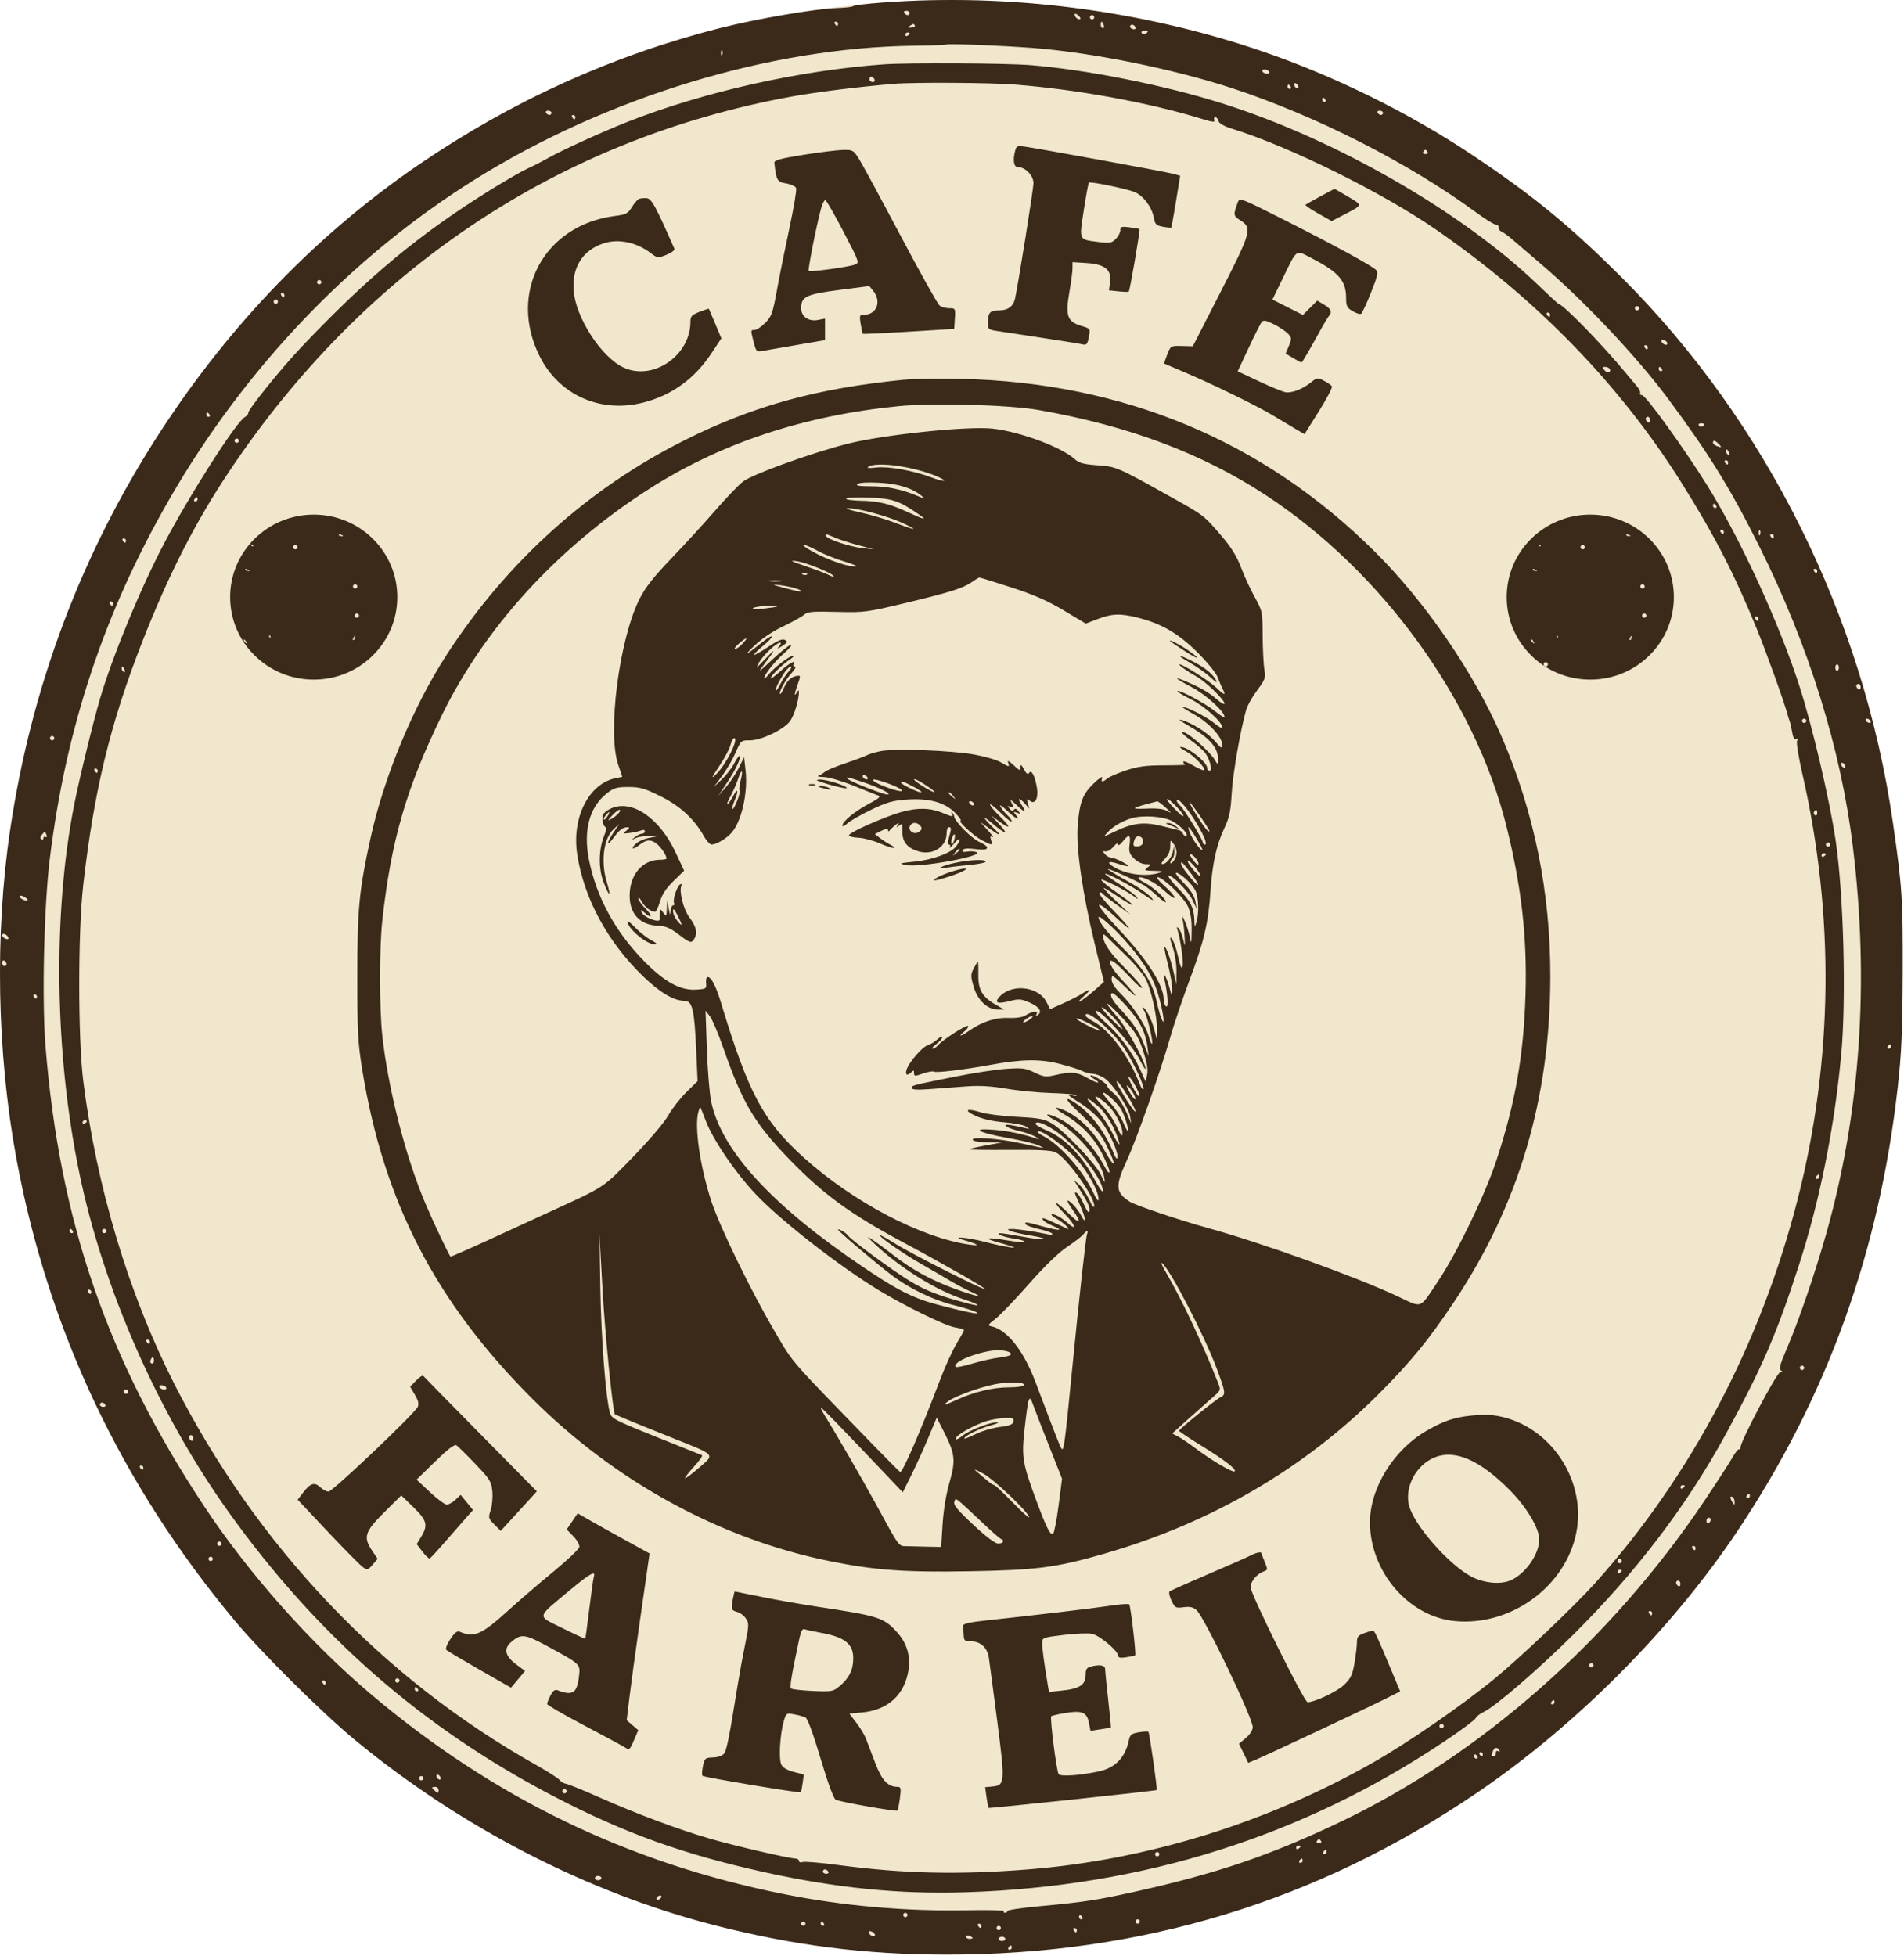
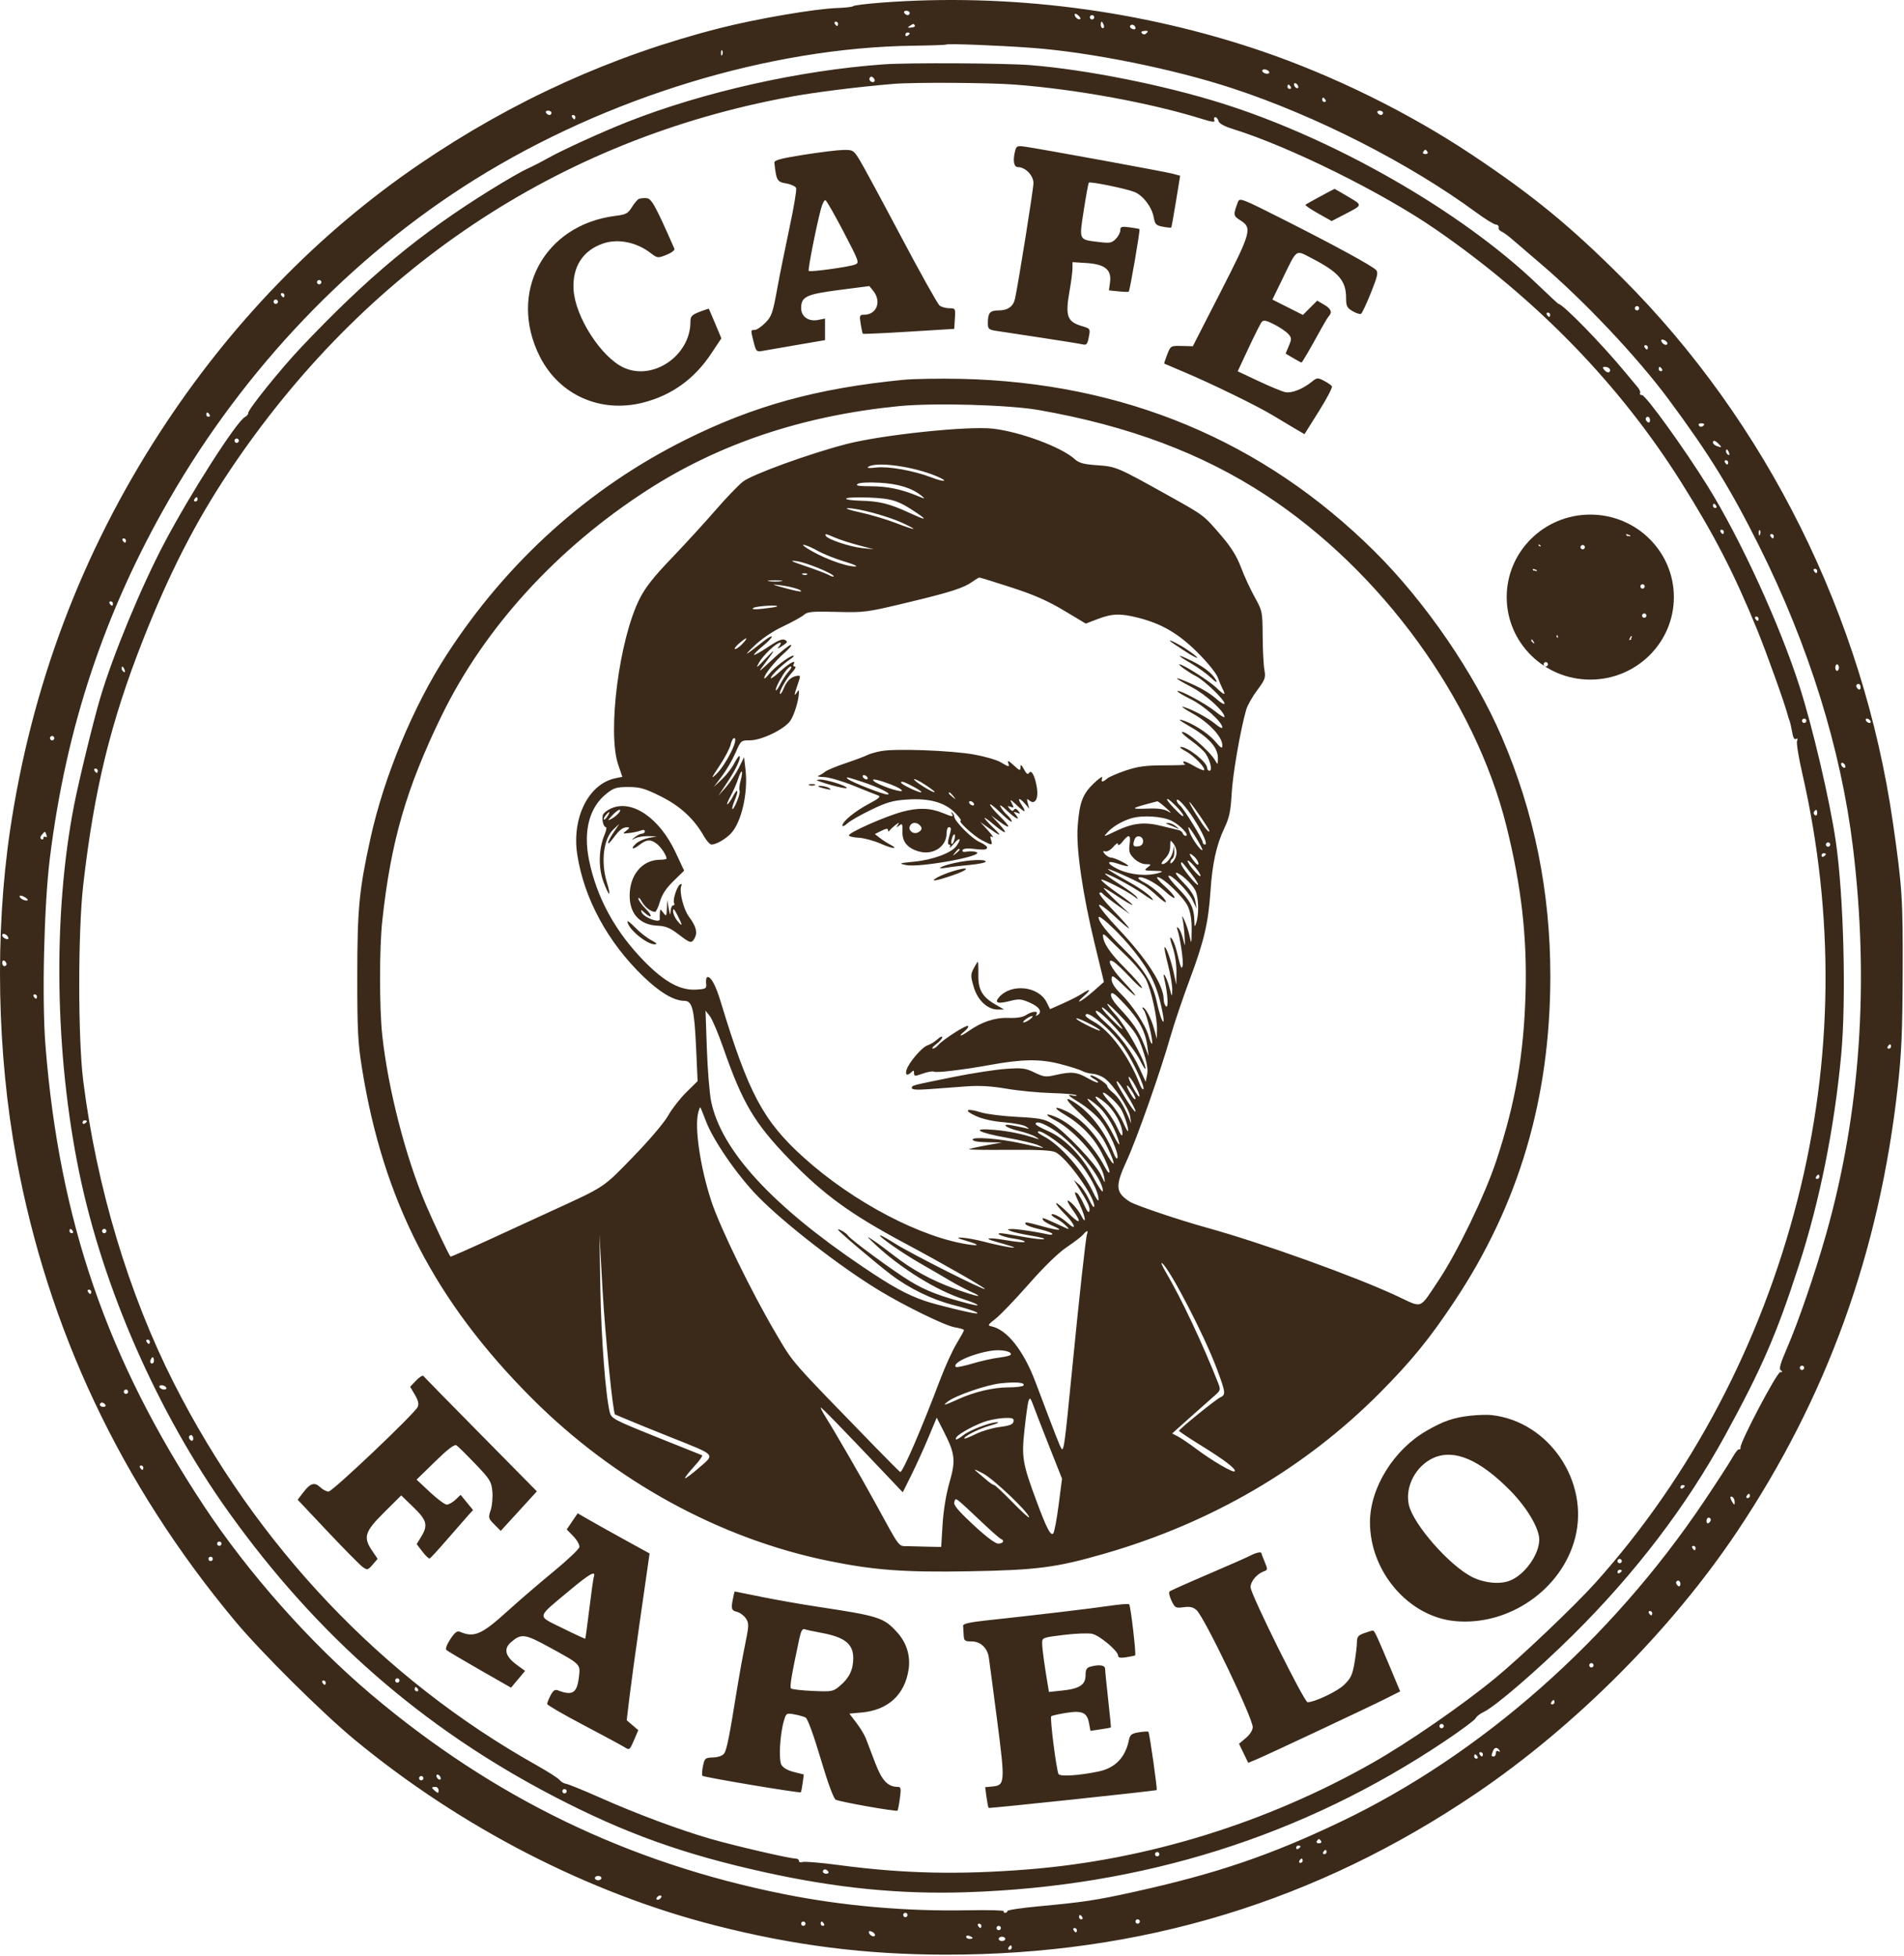
<svg xmlns="http://www.w3.org/2000/svg" width="877" height="901" viewBox="0 0 877 901" fill="none">
-   <ellipse cx="438.21" cy="450.12" rx="438.21" ry="450.12" fill="#F0E7CC" />
  <path fill-rule="evenodd" clip-rule="evenodd" d="M406.018 1.211C399.143 1.734 393.293 2.456 393.018 2.814C392.743 3.173 389.445 3.567 385.689 3.691C375.463 4.027 348.47 8.65 331.518 12.967C281.975 25.584 236.05 46.4 193.018 75.744C146.42 107.519 106.031 149.249 73.753 198.966C37.564 254.709 14.464 316.032 4.628 382.466C-2.437 430.187 -1.374 485.226 7.546 533.518C22.122 612.44 55.688 683.476 108.169 746.466C120.19 760.894 148.445 788.944 163.359 801.256C212.318 841.671 270.958 871.859 329.518 886.794C365.759 896.037 398.592 900.201 435.518 900.236C525.771 900.323 606.382 875.811 680.035 825.884C725.57 795.017 769.867 750.58 800.063 705.473C841.458 643.64 865.559 577.015 874.106 500.792C875.862 485.135 876.296 475.106 876.396 447.966C876.52 413.94 876.176 408.648 871.906 378.966C858.263 284.125 813.649 194.386 747.094 127.912C723.16 104.007 705.926 89.881 678.018 71.293C648.99 51.959 614.678 35.027 581.518 23.674C525.886 4.626 464.468 -3.235 406.018 1.211ZM416.518 5.966C416.858 6.516 417.559 6.966 418.077 6.966C418.595 6.966 419.018 6.516 419.018 5.966C419.018 5.416 418.316 4.966 417.459 4.966C416.602 4.966 416.178 5.416 416.518 5.966ZM495.018 6.785C495.018 7.993 496.915 9.402 497.609 8.709C497.86 8.457 497.38 7.682 496.542 6.986C495.592 6.197 495.018 6.121 495.018 6.785ZM502.018 7.966C502.018 8.516 502.468 8.966 503.018 8.966C503.568 8.966 504.018 8.516 504.018 7.966C504.018 7.416 503.568 6.966 503.018 6.966C502.468 6.966 502.018 7.416 502.018 7.966ZM384.518 10.966C384.858 11.516 385.334 11.966 385.577 11.966C385.82 11.966 386.018 11.516 386.018 10.966C386.018 10.416 385.541 9.966 384.959 9.966C384.377 9.966 384.178 10.416 384.518 10.966ZM507.018 11.466C507.018 12.291 507.454 12.966 507.987 12.966C508.519 12.966 508.696 12.291 508.38 11.466C508.063 10.641 507.627 9.966 507.411 9.966C507.195 9.966 507.018 10.641 507.018 11.466ZM419.031 11.937C417.852 12.682 417.994 12.844 419.711 12.714C420.904 12.624 421.659 12.194 421.39 11.758C420.791 10.789 420.853 10.785 419.031 11.937ZM520.593 11.845C520.283 12.346 520.702 13.014 521.524 13.33C522.346 13.645 523.018 13.494 523.018 12.994C523.018 11.638 521.241 10.796 520.593 11.845ZM526.03 15.378C526.681 16.029 527.41 15.974 528.167 15.217C529.033 14.351 528.789 14.108 527.179 14.229C525.771 14.335 525.379 14.727 526.03 15.378ZM417.018 16.025C417.018 16.607 417.468 16.806 418.018 16.466C418.568 16.126 419.018 15.65 419.018 15.407C419.018 15.164 418.568 14.966 418.018 14.966C417.468 14.966 417.018 15.443 417.018 16.025ZM435.792 20.526C435.602 20.715 428.938 20.95 420.983 21.049C354.604 21.869 279.426 44.78 218.66 82.709C161.854 118.166 112.737 169.577 77.976 229.966C48.061 281.936 30.4 335.043 22.94 395.466C20.259 417.179 19.257 460.403 20.945 481.592C27.363 562.188 49.324 626.008 93.856 693.466C114.315 724.458 142.918 756.697 171.017 780.434C227.317 827.995 289.326 857.99 361.018 872.344C388.242 877.795 417.204 880.344 445.674 879.796C455.11 879.615 462.62 879.803 462.365 880.216C462.109 880.629 462.377 880.966 462.959 880.966C463.541 880.966 464.018 880.593 464.018 880.138C464.018 879.682 470.431 878.715 478.268 877.988C499.091 876.056 504.853 875.189 522.018 871.403C560.076 863.01 584.945 854.581 617.518 839.032C682.078 808.214 741.983 755.401 784.898 691.466C790.805 682.666 796.696 673.572 797.989 671.257C799.283 668.942 800.667 667.249 801.066 667.496C801.466 667.743 801.74 667.387 801.675 666.705C801.443 664.245 818.466 631.966 820.004 631.951C821.142 631.939 821.206 631.737 820.262 631.138C819.311 630.534 820.001 628.046 823.104 620.903C828.242 609.071 835.944 586.657 841.046 568.682C856.891 512.865 861.08 452.759 853.483 390.203C847.994 345.01 833.138 297.289 810.341 251.623C797.069 225.037 787.317 209.232 768.592 183.966C753.983 164.253 729.266 138.095 709.018 120.917C704.343 116.951 698.86 112.25 696.834 110.469C694.807 108.688 692.441 106.958 691.575 106.626C690.708 106.294 690.116 105.447 690.259 104.744C690.401 104.041 689.843 103.451 689.018 103.432C688.193 103.413 684.143 100.919 680.018 97.889C648.982 75.097 606.27 53.356 567.518 40.626C540.543 31.764 502.353 24.057 475.518 22.059C460.004 20.903 436.328 19.99 435.792 20.526ZM332.097 24.549C332.145 25.714 332.382 25.951 332.701 25.154C332.99 24.432 332.954 23.569 332.622 23.237C332.29 22.905 332.054 23.495 332.097 24.549ZM407.018 29.638C368.32 32.409 324.041 42.346 289.135 56.092C277.666 60.609 259.253 68.984 252.707 72.662C249.511 74.457 245.011 76.764 242.707 77.788C240.403 78.811 232.893 83.139 226.018 87.404C193.225 107.75 169.532 127.436 138.779 159.89C129.272 169.923 113.985 188.919 114.318 190.286C114.428 190.738 113.75 191.536 112.812 192.061C108.824 194.293 87.775 227.177 75.748 249.966C64.999 270.333 51.961 301.84 46.16 321.466C42.936 332.372 36.356 359.369 34.095 370.966C24.283 421.293 25.182 485.103 36.478 539.966C47.457 593.293 72.741 650.801 105.171 696.204C145.932 753.273 194.571 795.82 255.026 827.293C287.7 844.303 314.756 854.029 352.518 862.339C385.624 869.625 414.451 872.477 445.018 871.492C526.64 868.863 600.198 845.653 665.45 801.939C672.992 796.886 679.404 792.123 679.699 791.354C679.994 790.586 681.716 789.254 683.526 788.395C688.799 785.893 708.299 769.071 724.365 753.165C753.242 724.575 776.843 693.614 794.745 660.836C811.569 630.032 818.264 614.596 828.522 582.966C838.13 553.335 844.89 519.776 848.059 485.966C850.465 460.29 849.214 411.814 845.502 386.966C842.697 368.183 834.992 335.287 828.989 316.466C819.867 287.862 801.806 248.441 786.611 223.966C775.96 206.809 758.041 181.966 756.317 181.966C755.538 181.966 755.142 181.574 755.438 181.095C755.734 180.616 755.198 179.325 754.247 178.227C753.296 177.128 750.943 174.314 749.018 171.972C738.174 158.783 719.927 140.044 717.839 139.952C717.662 139.944 713.266 135.863 708.069 130.883C673.069 97.346 614.788 63.926 562.794 47.578C536.095 39.183 500.381 32.063 474.623 29.999C463.005 29.068 418.304 28.829 407.018 29.638ZM581.518 32.966C581.858 33.516 582.811 33.966 583.636 33.966C584.461 33.966 584.858 33.516 584.518 32.966C584.178 32.416 583.225 31.966 582.4 31.966C581.575 31.966 581.178 32.416 581.518 32.966ZM400.615 35.81C400.269 36.37 400.473 37.129 401.068 37.497C402.606 38.447 403.598 37.146 402.314 35.862C401.596 35.144 401.037 35.127 400.615 35.81ZM411.518 38.638C395.085 40.017 375.889 42.416 364.267 44.542C257.351 64.105 167.629 124.025 105.334 217.466C89.963 240.521 77.814 264.321 65.752 295.003C50.917 332.737 43.344 363.82 38.349 407.466C35.88 429.038 35.877 478.212 38.343 497.833C44.479 546.657 59.263 595.954 80.068 636.966C118.147 712.03 176.1 773.108 247.018 812.92C252.243 815.853 257.079 818.947 257.764 819.795C258.449 820.643 259.799 821.434 260.764 821.554C261.729 821.674 268.818 824.566 276.518 827.982C293.295 835.425 312.686 842.66 327.018 846.824C338.042 850.028 363.622 855.966 366.396 855.966C367.288 855.966 368.018 856.464 368.018 857.073C368.018 857.682 368.733 857.906 369.606 857.571C370.48 857.235 378.022 857.868 386.367 858.977C416.126 862.932 441.451 863.511 473.518 860.97C528.286 856.629 583.514 839.545 632.279 811.858C648.607 802.588 673.028 785.735 688.518 773.049C700.225 763.46 725.333 739.594 734.75 729.102C778.828 679.993 811.004 619.037 827.989 552.466C844.402 488.14 845.128 421.468 830.128 356.123C828.462 348.862 827.382 342.182 827.728 341.279C828.137 340.214 827.965 339.881 827.238 340.33C826.519 340.774 825.894 339.67 825.491 337.244C825.145 335.166 824.604 332.791 824.289 331.966C823.974 331.141 823.607 330.016 823.475 329.466C822.34 324.755 813.776 300.838 809.332 289.966C798.757 264.096 789.663 246.433 774.511 222.326C746.187 177.262 708.139 138.019 661.518 105.784C636.809 88.699 593.825 67.435 567.614 59.329C563.827 58.158 561.544 56.869 561.247 55.735C560.993 54.762 560.339 53.966 559.794 53.966C559.25 53.966 559.041 54.582 559.33 55.336C559.739 56.403 558.5 56.284 553.716 54.795C530.022 47.42 496.089 41.183 467.623 38.969C455.778 38.048 420.995 37.843 411.518 38.638ZM596.018 38.848C596.018 39.398 596.468 40.126 597.018 40.466C597.568 40.806 598.018 40.634 598.018 40.084C598.018 39.534 597.568 38.806 597.018 38.466C596.468 38.126 596.018 38.298 596.018 38.848ZM593.018 39.966C593.018 40.516 593.495 40.966 594.077 40.966C594.659 40.966 594.858 40.516 594.518 39.966C594.178 39.416 593.702 38.966 593.459 38.966C593.216 38.966 593.018 39.416 593.018 39.966ZM609.018 45.966C609.018 46.516 609.495 46.966 610.077 46.966C610.659 46.966 610.858 46.516 610.518 45.966C610.178 45.416 609.702 44.966 609.459 44.966C609.216 44.966 609.018 45.416 609.018 45.966ZM251.518 51.966C251.858 52.516 252.559 52.966 253.077 52.966C253.595 52.966 254.018 52.516 254.018 51.966C254.018 51.416 253.316 50.966 252.459 50.966C251.602 50.966 251.178 51.416 251.518 51.966ZM634.518 51.966C634.858 52.516 635.559 52.966 636.077 52.966C636.595 52.966 637.018 52.516 637.018 51.966C637.018 51.416 636.316 50.966 635.459 50.966C634.602 50.966 634.178 51.416 634.518 51.966ZM263.518 53.966C263.858 54.516 264.334 54.966 264.577 54.966C264.82 54.966 265.018 54.516 265.018 53.966C265.018 53.416 264.541 52.966 263.959 52.966C263.377 52.966 263.178 53.416 263.518 53.966ZM467.647 69.223C466.415 73.818 466.918 76.966 468.883 76.966C472.294 76.966 476.018 80.816 476.018 84.342C476.018 87.058 469.022 130.85 467.502 137.646C466.72 141.146 464.172 142.966 460.054 142.966C455.926 142.966 455.018 144.047 455.018 148.96C455.018 151.461 455.454 151.857 458.768 152.367C460.831 152.685 470.168 154.103 479.518 155.518C488.868 156.934 497.468 158.322 498.628 158.603C500.361 159.021 500.853 158.54 501.378 155.914C502.305 151.28 502.365 151.387 498.137 150.12C491.563 148.15 490.629 145.473 492.604 134.263C493.36 129.975 493.988 125.176 493.998 123.6L494.018 120.733L500.486 121.145C508.927 121.682 512.061 124.228 511.297 129.925L510.786 133.734L515.152 134.189C517.553 134.44 519.689 134.509 519.898 134.342C520.436 133.914 525.259 105.863 524.853 105.522C524.669 105.368 522.605 104.997 520.268 104.699C516.566 104.226 516.018 104.402 516.018 106.061C516.018 107.109 515.072 108.912 513.916 110.068C512.073 111.911 511.116 112.084 506.166 111.467C496.723 110.291 497.021 110.92 499.202 96.804C500.243 90.068 501.291 84.36 501.531 84.119C502.17 83.481 518.983 86.936 522.636 88.456C526.587 90.1 530.579 95.397 531.419 100.109C531.992 103.32 532.493 103.833 535.646 104.424C537.613 104.793 539.342 104.953 539.489 104.78C539.635 104.608 540.618 99.17 541.672 92.697L543.588 80.927L540.053 79.981C536.609 79.06 480.63 68.809 472.383 67.59C468.69 67.044 468.184 67.219 467.647 69.223ZM370.018 71.317C359.438 73.001 356.553 73.79 356.682 74.966C357.572 83.131 357.941 83.777 362.117 84.483C364.339 84.858 366.406 85.813 366.71 86.605C367.014 87.397 365.648 95.565 363.674 104.756C361.7 113.946 359.101 126.866 357.898 133.466C355.929 144.27 355.387 145.79 352.464 148.716C350.679 150.503 348.498 151.966 347.618 151.966C345.71 151.966 345.717 151.884 347.16 157.616C348.203 161.757 348.529 162.109 350.91 161.669C352.344 161.404 359.48 160.166 366.768 158.919L380.018 156.652V151.684V146.716L376.854 147.349C372.469 148.226 369.018 145.845 369.018 141.943C369.018 136.623 371.295 135.532 386.526 133.556L400.427 131.753L402.223 133.97C406.187 138.866 403.82 144.966 397.956 144.966C395.938 144.966 395.816 145.304 396.436 149.178C396.806 151.495 397.255 153.537 397.434 153.715C397.612 153.893 407.154 153.46 418.638 152.753L439.518 151.466L439.823 146.716C440.12 142.084 440.056 141.966 437.264 141.966C435.689 141.966 433.67 141.404 432.777 140.716C431.884 140.029 423.776 125.516 414.758 108.466C405.741 91.416 397.155 75.554 395.678 73.216C393.113 69.156 392.781 68.971 388.255 69.067C385.65 69.122 377.443 70.134 370.018 71.317ZM655.518 69.966C655.178 70.516 655.628 70.966 656.518 70.966C657.408 70.966 657.858 70.516 657.518 69.966C657.178 69.416 656.728 68.966 656.518 68.966C656.308 68.966 655.858 69.416 655.518 69.966ZM608.144 90.446C604.638 92.336 601.569 94.082 601.324 94.327C601.079 94.571 603.691 96.356 607.127 98.293L613.376 101.814L618.947 98.931C627.867 94.315 627.783 94.655 621.007 90.619C617.634 88.61 614.794 86.976 614.696 86.989C614.598 87.001 611.65 88.557 608.144 90.446ZM294.306 91.594C293.639 91.876 292.172 93.599 291.045 95.423C289.245 98.335 288.318 98.823 283.424 99.434C250.549 103.542 233.767 134.857 248.676 164.277C257.671 182.028 276.709 190.452 296.374 185.382C309.457 182.008 319.838 174.518 327.591 162.857L332.261 155.832L329.471 149.149C327.936 145.473 326.612 142.358 326.527 142.227C326.442 142.095 324.493 142.726 322.195 143.628C318.593 145.044 318.018 145.68 318.018 148.252C318.018 163.809 300.694 175.602 287.169 169.252C276.845 164.404 264.995 145.964 264.202 133.513C263.529 122.951 268.447 115.275 277.917 112.104C284.725 109.825 293.127 111.524 299.649 116.498C302.858 118.946 302.99 118.961 307.024 117.347C309.283 116.443 310.91 115.2 310.64 114.585C301.995 94.883 300.119 91.458 297.865 91.273C296.574 91.167 294.973 91.311 294.306 91.594ZM570.139 93.185C567.972 98.976 568.034 99.412 571.318 101.479C576.87 104.972 576.357 106.831 562.215 134.466L549.422 159.466L544.324 159.336C539.255 159.207 539.218 159.229 537.633 163.264C536.757 165.495 536.147 167.388 536.279 167.47C536.41 167.553 540.568 169.322 545.518 171.401C557.7 176.52 579.281 187.043 586.018 191.149C589.043 192.992 593.62 195.729 596.19 197.23L600.862 199.959L607.475 189.424C611.112 183.629 613.819 178.453 613.49 177.92C613.161 177.388 611.509 176.237 609.82 175.364C606.919 173.864 606.605 173.893 604.134 175.898C600.087 179.182 594.923 181.197 592.034 180.619C590.592 180.331 585.066 178.05 579.754 175.552L570.095 171.008L575.103 160.283C577.858 154.385 580.584 148.989 581.161 148.294C581.991 147.294 583.182 147.522 586.864 149.39C589.424 150.688 592.332 152.65 593.326 153.751C594.983 155.584 595.01 156.05 593.65 159.304L592.166 162.856L595.649 164.911C597.565 166.041 599.289 166.966 599.48 166.966C599.81 166.966 603.402 160.798 608.796 150.966C610.154 148.491 611.659 146.038 612.142 145.516C613.749 143.774 613.047 142.167 609.867 140.308L606.715 138.466L603.425 141.758L600.134 145.05L593.108 141.511L586.081 137.973L590.561 128.768C597.645 114.215 596.556 115.009 604.099 118.893C616.583 125.321 620.018 129.271 620.018 137.201C620.018 140.957 620.419 141.771 623.02 143.308C624.671 144.283 626.423 144.834 626.912 144.532C627.401 144.229 629.452 139.858 631.469 134.819C634.525 127.184 634.914 125.434 633.804 124.323C631.776 122.295 614.824 113.052 591.755 101.395C571.402 91.111 570.975 90.949 570.139 93.185ZM378.144 96.179C376.01 104.108 372.026 124.307 372.503 124.784C373.12 125.402 390.861 122.973 393.754 121.875C395.942 121.044 395.832 120.724 388.55 106.762C384.458 98.916 380.703 92.361 380.204 92.195C379.706 92.029 378.779 93.822 378.144 96.179ZM146.018 129.966C146.018 130.516 146.468 130.966 147.018 130.966C147.568 130.966 148.018 130.516 148.018 129.966C148.018 129.416 147.568 128.966 147.018 128.966C146.468 128.966 146.018 129.416 146.018 129.966ZM129.518 135.966C129.858 136.516 130.334 136.966 130.577 136.966C130.82 136.966 131.018 136.516 131.018 135.966C131.018 135.416 130.541 134.966 129.959 134.966C129.377 134.966 129.178 135.416 129.518 135.966ZM126.018 138.966C126.018 139.516 126.468 139.966 127.018 139.966C127.568 139.966 128.018 139.516 128.018 138.966C128.018 138.416 127.568 137.966 127.018 137.966C126.468 137.966 126.018 138.416 126.018 138.966ZM753.018 141.966C753.018 142.516 753.468 142.966 754.018 142.966C754.568 142.966 755.018 142.516 755.018 141.966C755.018 141.416 754.568 140.966 754.018 140.966C753.468 140.966 753.018 141.416 753.018 141.966ZM712.518 144.966C712.858 145.516 713.334 145.966 713.577 145.966C713.82 145.966 714.018 145.516 714.018 144.966C714.018 144.416 713.541 143.966 712.959 143.966C712.377 143.966 712.178 144.416 712.518 144.966ZM765.247 157.153C765.745 158.648 768.018 159.471 768.018 158.156C768.018 157.619 767.305 156.907 766.434 156.572C765.461 156.199 765.003 156.422 765.247 157.153ZM757.518 159.966C757.858 160.516 758.334 160.966 758.577 160.966C758.82 160.966 759.018 160.516 759.018 159.966C759.018 159.416 758.541 158.966 757.959 158.966C757.377 158.966 757.178 159.416 757.518 159.966ZM739.009 170.455C739.689 171.274 740.651 171.693 741.148 171.386C742.424 170.597 741.203 168.966 739.337 168.966C738.065 168.966 738.004 169.244 739.009 170.455ZM764.018 169.966C764.018 170.516 764.495 170.966 765.077 170.966C765.659 170.966 765.858 170.516 765.518 169.966C765.178 169.416 764.702 168.966 764.459 168.966C764.216 168.966 764.018 169.416 764.018 169.966ZM416.018 174.934C376.241 178.846 347.076 186.892 315.518 202.662C271.042 224.888 233.57 258.63 205.792 301.466C190.325 325.317 176.91 357.592 170.671 385.966C165.402 409.929 164.583 418.442 164.567 449.466C164.553 474.684 164.841 480.262 166.773 492.241C176.612 553.223 200.375 599.331 244.992 644.011C283.077 682.15 331.548 708.688 381.817 718.923C402.731 723.181 416.57 724.198 446.437 723.672C477.648 723.122 486.468 721.974 508.691 715.566C558 701.349 600.998 676.251 635.522 641.536C649.973 627.006 658.346 616.744 669.856 599.459C699.582 554.819 714.031 505.968 714.101 449.874C714.149 410.892 706.729 374.236 691.75 339.466C679.07 310.031 656.61 277.269 633.128 253.951C581.765 202.948 517.386 176.11 442.518 174.488C432.618 174.274 420.693 174.475 416.018 174.934ZM414.018 187.051C370.009 191.4 331.456 204.26 298.233 225.673C256.54 252.545 223.23 289.039 203.496 329.466C187.138 362.979 180.041 387.485 176.069 424.177C174.72 436.638 174.718 464.261 176.065 476.755C178.712 501.317 186.783 532.764 196.009 554.466C199.579 562.864 206.628 577.757 207.503 578.751C207.641 578.907 216.701 574.915 227.636 569.88C238.571 564.844 249.993 559.59 253.018 558.205C279.138 546.242 277.504 547.316 291.544 532.869C299.034 525.162 305.918 517.067 307.743 513.822C309.488 510.717 313.258 505.872 316.12 503.055L321.324 497.932L320.659 483.198C319.824 464.685 318.917 460.974 315.221 460.944C310.36 460.905 303.942 457.099 296.29 449.718C279.915 433.924 269.034 413.84 265.896 393.621C263.259 376.624 271.17 360.886 283.599 358.4L286.648 357.79L284.735 352.128C279.69 337.2 285.218 294.434 294.6 275.803C297.243 270.556 301.071 265.692 309.344 257.071C315.49 250.667 324.513 240.816 329.395 235.18C334.278 229.544 340.023 223.546 342.162 221.852C346.364 218.524 372.977 208.863 390.018 204.48C406.457 200.251 445.818 196.119 457.295 197.418C469.88 198.842 488.94 205.93 495.018 211.447C497.018 213.262 499.1 213.828 505.428 214.276C514.169 214.895 514.561 215.062 538.518 228.423C554.725 237.462 554.356 237.181 562.615 246.807C567.117 252.055 569.68 256.189 571.605 261.307C573.086 265.244 575.923 271.391 577.908 274.966C581.449 281.342 581.519 281.685 581.593 292.966C581.634 299.291 581.993 306.269 582.39 308.473C583.047 312.123 582.751 312.963 579.06 317.909C576.832 320.896 574.553 324.943 573.996 326.903C571.304 336.367 567.817 356.504 567.318 365.466C566.863 373.641 566.243 376.561 563.921 381.466C560.303 389.106 558.385 397.845 557.554 410.466C556.6 424.963 554.592 433.514 548.013 451.102C544.796 459.701 540.769 471.626 539.064 477.602C534.469 493.707 523.682 524.322 519.064 534.365C513.553 546.35 513.752 549.177 520.408 553.462C522.98 555.118 543.048 561.884 556.018 565.468C581.307 572.457 624.255 587.902 643.663 596.988C655.479 602.52 653.577 603.231 662.451 589.966C671.201 576.885 684.018 550.347 689.254 534.466C697.992 507.968 701.822 486.132 702.673 457.966C703.465 431.748 700.799 408.28 693.868 380.466C679.321 322.09 636.29 262.917 583.018 228.033C553.62 208.782 519.806 196.106 478.518 188.859C464.681 186.43 430.106 185.461 414.018 187.051ZM95.018 190.966C95.018 191.516 95.495 191.966 96.077 191.966C96.659 191.966 96.858 191.516 96.518 190.966C96.178 190.416 95.702 189.966 95.459 189.966C95.216 189.966 95.018 190.416 95.018 190.966ZM758.018 192.907C758.018 193.425 758.468 194.126 759.018 194.466C759.568 194.806 760.018 194.382 760.018 193.525C760.018 192.668 759.568 191.966 759.018 191.966C758.468 191.966 758.018 192.389 758.018 192.907ZM782.528 195.982C782.874 196.541 783.575 196.74 784.087 196.423C785.474 195.566 785.216 194.966 783.459 194.966C782.602 194.966 782.183 195.423 782.528 195.982ZM108.018 202.966C108.018 203.516 108.468 203.966 109.018 203.966C109.568 203.966 110.018 203.516 110.018 202.966C110.018 202.416 109.568 201.966 109.018 201.966C108.468 201.966 108.018 202.416 108.018 202.966ZM789.018 203.859C789.018 204.35 789.73 205.025 790.6 205.359C793.047 206.298 793.289 206.094 791.661 204.466C789.961 202.766 789.018 202.549 789.018 203.859ZM795.018 207.907C795.018 208.425 795.463 209.123 796.007 209.459C796.573 209.809 796.741 209.408 796.4 208.518C795.735 206.786 795.018 206.469 795.018 207.907ZM794.518 212.966C794.858 213.516 795.334 213.966 795.577 213.966C795.82 213.966 796.018 213.516 796.018 212.966C796.018 212.416 795.541 211.966 794.959 211.966C794.377 211.966 794.178 212.416 794.518 212.966ZM400.018 214.956C399.008 215.602 400.166 215.722 403.565 215.325C409.231 214.663 420.715 216.719 429.057 219.889C435.257 222.245 437.206 221.79 431.422 219.337C420.847 214.853 403.88 212.486 400.018 214.956ZM395.018 222.89C393.916 223.658 395.516 223.939 401.05 223.951C408.659 223.966 415.2 225.31 422.518 228.362C426.187 229.892 426.352 229.893 424.518 228.385C420.147 224.791 413.882 222.828 405.22 222.337C399.959 222.039 395.925 222.257 395.018 222.89ZM89.518 229.966C89.178 230.516 89.377 230.966 89.959 230.966C90.541 230.966 91.018 230.516 91.018 229.966C91.018 229.416 90.82 228.966 90.577 228.966C90.334 228.966 89.858 229.416 89.518 229.966ZM389.752 229.607C389.467 230.08 392.447 230.53 396.376 230.608C404.792 230.775 409.784 231.996 418.462 236.013C426.267 239.626 427.457 239.753 422.599 236.457C413.909 230.559 410.967 229.593 400.394 229.161C394.826 228.934 390.037 229.135 389.752 229.607ZM789.018 232.966C789.018 233.516 789.495 233.966 790.077 233.966C790.659 233.966 790.858 233.516 790.518 232.966C790.178 232.416 789.702 231.966 789.459 231.966C789.216 231.966 789.018 232.416 789.018 232.966ZM396.158 235.978C400.909 237.003 408.311 239.206 412.605 240.873C416.899 242.541 420.558 243.759 420.736 243.581C420.914 243.403 418.405 242.067 415.162 240.611C408.337 237.548 394.884 233.97 390.518 234.056C388.868 234.088 391.406 234.954 396.158 235.978ZM792.518 244.966C792.858 245.516 793.334 245.966 793.577 245.966C793.82 245.966 794.018 245.516 794.018 244.966C794.018 244.416 793.541 243.966 792.959 243.966C792.377 243.966 792.178 244.416 792.518 244.966ZM810.097 245.549C810.145 246.714 810.382 246.951 810.701 246.154C810.99 245.432 810.954 244.569 810.622 244.237C810.29 243.905 810.054 244.495 810.097 245.549ZM380.478 246.901C381.466 248.499 391.585 251.847 397.183 252.429L402.518 252.982L395.518 251.137C391.668 250.123 386.776 248.544 384.646 247.629C380.174 245.708 379.688 245.624 380.478 246.901ZM815.518 246.966C815.858 247.516 816.334 247.966 816.577 247.966C816.82 247.966 817.018 247.516 817.018 246.966C817.018 246.416 816.541 245.966 815.959 245.966C815.377 245.966 815.178 246.416 815.518 246.966ZM56.518 248.966C56.858 249.516 57.334 249.966 57.577 249.966C57.82 249.966 58.018 249.516 58.018 248.966C58.018 248.416 57.541 247.966 56.959 247.966C56.377 247.966 56.178 248.416 56.518 248.966ZM371.018 252.021C377.427 256.4 389.295 260.982 394.018 260.902C395.393 260.878 393.143 259.859 389.018 258.638C384.893 257.416 379.323 255.19 376.642 253.691C371.991 251.092 367.864 249.866 371.018 252.021ZM371.018 260.74C375.693 262.318 380.53 264.156 381.768 264.823C383.006 265.49 384.018 265.772 384.018 265.449C384.018 264.234 371.34 259.02 367.018 258.456C363.396 257.984 364.176 258.429 371.018 260.74ZM835.518 262.966C835.858 263.516 836.334 263.966 836.577 263.966C836.82 263.966 837.018 263.516 837.018 262.966C837.018 262.416 836.541 261.966 835.959 261.966C835.377 261.966 835.178 262.416 835.518 262.966ZM369.831 264.649C370.552 264.938 371.415 264.902 371.747 264.57C372.079 264.238 371.489 264.002 370.435 264.045C369.27 264.093 369.033 264.33 369.831 264.649ZM448.018 267.836C443.906 270.809 438.091 272.677 417.841 277.534C399.142 282.019 398.18 282.146 385.394 281.816C374.218 281.527 371.936 281.727 370.368 283.132C369.35 284.043 364.996 286.455 360.692 288.491C355.665 290.87 350.837 294.155 347.192 297.676C341.979 302.712 343.094 302.129 351.795 295.27C356.909 291.239 356.628 293.225 351.489 297.437C348.969 299.501 347.093 301.374 347.318 301.599C347.543 301.824 350.48 300.17 353.846 297.922C358.312 294.94 360.398 294.079 361.569 294.735C362.938 295.501 362.758 295.904 360.346 297.474C357.959 299.028 357.732 299.054 358.89 297.641C359.645 296.72 359.86 295.966 359.368 295.966C357.672 295.966 351.514 301.753 349.642 305.105C348.001 308.043 348.361 307.836 352.5 303.466C357.563 298.119 357.429 298.769 351.984 305.966C348.885 310.063 349.228 309.862 355.818 303.716C359.799 300.004 363.61 296.979 364.287 296.996C364.964 297.012 363.607 298.7 361.272 300.746C356.869 304.604 352.018 310.658 352.018 312.295C352.018 312.812 352.989 312.002 354.175 310.493C356.606 307.403 363.757 301.966 365.391 301.966C365.98 301.966 365.35 302.709 363.991 303.617C360.38 306.028 355.018 311.211 355.018 312.29C355.018 312.802 357.033 311.363 359.496 309.093C363.591 305.319 367.018 303.539 365.518 305.966C365.178 306.516 365.461 306.966 366.146 306.966C366.831 306.966 366.234 308.204 364.819 309.716C362.049 312.677 358.592 318.873 359.31 319.591C359.551 319.833 360.308 318.681 360.991 317.031C362.422 313.575 364.424 311.68 367.066 311.276C368.812 311.01 368.836 311.232 367.469 315.106C365.79 319.865 365.647 321.088 367.018 318.966C367.88 317.633 367.986 317.633 367.978 318.966C367.957 322.44 365.799 329.464 363.96 332.048C361.201 335.922 350.755 340.966 345.489 340.966C341.32 340.966 341.255 341.022 338.784 346.716C337.411 349.879 334.595 354.716 332.525 357.466L328.761 362.466L332.477 358.966C334.521 357.041 337.085 353.735 338.175 351.619C339.266 349.503 340.364 347.978 340.616 348.23C341.432 349.046 339.004 354.24 334.914 360.425L330.92 366.466L334.421 362.475C336.346 360.28 339.004 356.285 340.326 353.598L342.731 348.71L343.411 354.727C344.604 365.263 341.521 378.656 336.72 383.797C334.275 386.417 329.851 388.966 327.752 388.966C327.001 388.966 325.4 387.21 324.194 385.065C319.746 377.152 313.256 371.181 304.255 366.721C296.924 363.088 294.758 362.466 289.436 362.466C283.989 362.466 282.719 362.851 279.361 365.524C271.488 371.789 268.623 382.524 271.266 395.848C274.726 413.288 283.461 429.283 297.018 443.002C306.228 452.322 313.464 456.233 320.65 455.776C325.301 455.48 325.505 455.343 325.23 452.716C325.072 451.203 325.399 449.966 325.957 449.966C327.609 449.966 329.73 454.007 331.993 461.466C344.781 503.624 351.508 516.235 370.211 533.113C393.065 553.737 424.815 570.345 447.018 573.288C451.776 573.919 450.464 572.989 444.018 571.162C437.032 569.182 445.533 569.844 453.257 571.882C461.186 573.973 470.397 575.539 466.018 574.051C464.643 573.584 461.562 572.667 459.171 572.014C452.331 570.147 454.982 569.73 463.9 571.27C468.365 572.041 472.018 572.33 472.018 571.913C472.018 571.495 469.859 570.857 467.22 570.494C462.433 569.835 457.881 568.014 460.94 567.981C461.722 567.973 466.125 568.671 470.724 569.533C475.323 570.395 479.858 570.927 480.802 570.717C481.746 570.507 479.143 569.778 475.018 569.098C470.893 568.418 466.618 567.465 465.518 566.981C463.695 566.179 463.745 566.095 466.084 566.034C468.426 565.972 477.066 567.26 482.852 568.533C484.135 568.815 484.943 568.654 484.647 568.175C484.351 567.697 481.621 566.748 478.581 566.067C475.54 565.387 472.793 564.411 472.476 563.898C471.667 562.588 472.63 562.708 480.525 564.897C488.205 567.027 490.317 566.825 484.74 564.494C482.768 563.67 480.872 562.539 480.527 561.981C479.64 560.546 480.231 560.683 485.685 563.173C488.343 564.386 490.968 565.584 491.518 565.835C493.844 566.896 489.406 562.701 486.748 561.326C485.144 560.497 484.06 559.59 484.339 559.311C485.023 558.628 489 560.744 491.764 563.262C496.182 567.286 495.224 563.909 490.65 559.334C488.083 556.768 486.21 554.44 486.489 554.162C486.767 553.884 489.25 555.912 492.006 558.668C497.593 564.256 498.612 563.467 494.012 557.116C492.358 554.834 491.38 552.966 491.837 552.966C492.947 552.966 496.472 556.892 497.974 559.802C500.428 564.554 500.134 560.898 497.621 555.409C494.682 548.99 494.577 548.575 496.131 549.536C496.744 549.914 498.183 552.304 499.331 554.845C500.765 558.021 501.536 558.909 501.797 557.683C502.151 556.021 501.014 553.623 496.438 546.38L494.596 543.466L496.949 545.466C498.243 546.566 500.358 549.716 501.65 552.466C503.082 555.516 504.002 556.663 504.008 555.407C504.03 550.827 491.198 533.04 486.142 530.642C484.296 529.767 477.944 529.446 464.723 529.56C454.386 529.65 446.119 529.532 446.353 529.298C446.587 529.064 450.094 528.267 454.148 527.528L461.518 526.182L454.768 526.074C450.453 526.005 448.018 525.556 448.018 524.828C448.018 523.443 460.185 524.374 470.001 526.509C482.257 529.175 481.806 529.121 478.344 527.505C476.599 526.69 470.116 525.13 463.939 524.039C450.306 521.632 446.694 519.39 458.018 520.364C464.67 520.936 471.386 522.334 477.518 524.423C478.854 524.878 478.687 524.598 477.018 523.58C475.643 522.742 472.135 521.51 469.222 520.842C463.277 519.478 460.61 517.274 466.113 518.271C467.986 518.61 470.643 519.162 472.018 519.496C474.374 520.069 474.403 520.029 472.518 518.805C471.418 518.09 466.918 517.225 462.518 516.881C457.5 516.489 452.654 515.412 449.518 513.991C443.562 511.292 445.033 510.182 451.764 512.295C454.378 513.116 461.89 514.06 468.456 514.392C478.582 514.905 481.01 515.359 484.456 517.389C490.187 520.764 504.595 535.854 507.079 541.083C509.015 545.16 509.122 545.238 508.612 542.203C507.373 534.837 495.165 520.632 486.098 516.007C481.071 513.442 481.151 512.288 486.21 514.402C494.168 517.727 503.397 527.103 508.899 537.451C510.178 539.857 511.018 540.707 511.018 539.597C511.018 538.586 509.377 534.635 507.371 530.817C503.575 523.593 497.834 517.71 490.223 513.244C484.76 510.038 485.514 509.06 491.292 511.857C497.722 514.97 504.288 521.771 508.913 530.111C513.591 538.547 514.433 537.414 510.134 528.466C507.349 522.669 505.562 520.525 495.63 511.056C490.14 505.823 490.35 504.538 496.049 508.488C502.913 513.245 509.382 521.969 513.086 531.466C513.73 533.116 514.445 533.965 514.675 533.354C515.427 531.352 511.114 521.572 507.275 516.577C505.11 513.759 500.765 510.004 497.018 507.713C492.325 504.842 491.351 503.931 493.516 504.433C495.165 504.815 496.194 504.808 495.802 504.417C495.41 504.025 490.236 503.572 484.304 503.411C478.372 503.249 469.05 502.35 463.588 501.413C456.548 500.205 451.165 499.894 445.088 500.343C440.375 500.692 432.806 501.257 428.268 501.6C422.518 502.034 420.018 501.887 420.018 501.114C420.018 499.853 419.415 500.013 439.518 495.946C447.768 494.277 458.406 492.635 463.159 492.297C470.858 491.749 472.315 491.931 476.524 493.969C480.788 496.033 481.732 496.145 486.21 495.111C493.416 493.448 495.996 493.692 500.911 496.501C503.328 497.883 505.504 498.814 505.747 498.57C505.99 498.327 505.212 497.605 504.018 496.966C502.824 496.327 502.054 495.597 502.306 495.344C503.01 494.64 510.018 499.026 510.018 500.171C510.018 500.725 511.152 502.07 512.538 503.16C515.049 505.136 517.376 508.769 519.779 514.466L521.044 517.466L520.536 514.117C519.955 510.285 512.803 499.593 508.88 496.693C507.43 495.621 504.955 494.664 503.38 494.566C501.806 494.469 499.596 493.877 498.47 493.25C497.343 492.624 492.668 491.153 488.081 489.982C478.97 487.656 470.775 487.781 456.018 490.473C443.915 492.68 431.209 494.202 430.183 493.568C429.659 493.244 427.383 493.632 425.124 494.428C421.386 495.747 421.018 495.729 421.018 494.222C421.018 492.934 420.751 492.833 419.818 493.766C417.911 495.673 416.823 495.164 417.573 492.716C418.612 489.325 424.749 482.182 427.284 481.413C428.513 481.041 430.53 479.809 431.768 478.677C433.006 477.544 434.018 477.108 434.018 477.708C434.018 478.308 432.78 479.722 431.268 480.851C429.756 481.979 429.025 482.917 429.646 482.934C430.266 482.952 431.374 482.242 432.109 481.357C434.159 478.886 445.194 471.808 445.896 472.514C446.238 472.857 445.456 473.999 444.157 475.052C441.015 477.599 442.449 477.507 446.07 474.929C452.041 470.677 458.282 468.596 464.396 468.816C468.299 468.957 471.058 468.514 472.61 467.497C475.381 465.682 478.46 465.441 477.423 467.121C476.98 467.836 477.148 468.004 477.863 467.561C480.243 466.091 478.872 463.789 474.453 461.834C470.353 460.021 469.386 459.943 464.971 461.075C459.615 462.447 457.995 461.904 460.053 459.424C465.546 452.805 478.325 454.078 482.095 461.621L483.671 464.775L489.649 462.121C492.937 460.661 496.824 458.678 498.287 457.716C502.437 454.986 502.795 455.656 498.98 459.015C497.076 460.692 496.43 461.63 497.544 461.1C498.658 460.569 501.575 458.356 504.025 456.182L508.481 452.228L504.263 434.847C498.663 411.767 495.617 390.839 496.378 380.676C497.214 369.517 498.615 365.763 503.799 360.791C506.279 358.412 508.032 357.254 507.695 358.216C506.957 360.317 507.793 360.459 509.939 358.595C510.808 357.841 514.668 356.164 518.518 354.867C524.121 352.98 527.662 352.505 536.261 352.488C542.17 352.476 546.557 352.316 546.011 352.133C545.465 351.949 545.018 351.368 545.018 350.841C545.018 350.313 547.063 351.08 549.563 352.545C552.063 354.01 554.332 354.986 554.604 354.713C555.517 353.801 549.819 347.913 546.147 345.972C544.151 344.917 543.11 344.035 543.834 344.01C547.015 343.903 556.018 351.036 556.018 353.662C556.018 354.379 556.517 354.966 557.126 354.966C558.499 354.966 557.49 350.405 555.405 347.182C554.592 345.925 551.678 343.282 548.93 341.307C546.182 339.333 544.146 337.505 544.405 337.245C545.705 335.945 557.332 345.896 559.854 350.466C560.856 352.282 560.96 352.185 560.988 349.41C561.04 344.13 556.796 339.509 546.568 333.709C543.791 332.134 542.643 331.148 544.018 331.519C548.966 332.852 556.301 337.478 559.627 341.364C562.483 344.701 563.018 344.995 563.018 343.224C563.018 339.409 556.867 332.803 549.518 328.725C545.668 326.588 543.643 325.152 545.018 325.533C549.025 326.642 556.472 330.635 559.875 333.5C561.604 334.954 563.018 335.644 563.018 335.033C563.018 332.55 554.627 325.048 548.447 322.006C544.834 320.227 542.089 318.561 542.347 318.304C543.148 317.502 555.299 324.021 559.768 327.649C562.105 329.547 564.018 330.683 564.018 330.174C564.018 327.714 555.453 319.917 549.063 316.559C541.375 312.519 539.854 311.167 545.768 313.63C552.655 316.498 556.932 318.952 560.49 322.076C562.43 323.779 564.018 324.655 564.018 324.022C564.018 322.286 554.793 313.416 550.92 311.429C547.458 309.652 542.307 305.966 543.287 305.966C544.968 305.966 557.084 313.652 560.268 316.737C564.006 320.36 564.841 320.497 563.101 317.202C562.597 316.247 561.607 313.891 560.9 311.966C560.183 310.014 556.052 304.928 551.559 300.466C542.815 291.783 535.202 287.323 524.374 284.543C516.183 282.441 512.273 282.554 505.655 285.086L500.115 287.207L490.028 281.166C482.577 276.704 476.254 273.928 465.833 270.546C458.074 268.027 451.454 265.98 451.122 265.998C450.79 266.015 449.393 266.843 448.018 267.836ZM354.268 267.682C355.78 267.911 358.256 267.911 359.768 267.682C361.28 267.453 360.043 267.266 357.018 267.266C353.993 267.266 352.756 267.453 354.268 267.682ZM361.518 270.841C365.368 271.892 368.693 272.588 368.907 272.387C369.62 271.717 364.395 270.143 359.427 269.532C355.038 268.993 355.26 269.131 361.518 270.841ZM50.518 277.966C50.858 278.516 51.334 278.966 51.577 278.966C51.82 278.966 52.018 278.516 52.018 277.966C52.018 277.416 51.541 276.966 50.959 276.966C50.377 276.966 50.178 277.416 50.518 277.966ZM347.018 279.988C345.991 280.666 347.411 280.775 351.518 280.334C354.818 279.979 357.706 279.526 357.935 279.327C358.938 278.457 348.366 279.097 347.018 279.988ZM808.518 284.966C808.858 285.516 809.334 285.966 809.577 285.966C809.82 285.966 810.018 285.516 810.018 284.966C810.018 284.416 809.541 283.966 808.959 283.966C808.377 283.966 808.178 284.416 808.518 284.966ZM340.324 296.434C338.781 297.792 338.002 298.917 338.594 298.934C339.185 298.952 340.726 297.841 342.018 296.466C345.037 293.252 343.964 293.232 340.324 296.434ZM539.111 295.392C539.403 295.684 542.461 297.745 545.906 299.972C552.778 304.414 553.463 303.717 546.717 299.147C542.963 296.604 537.748 294.03 539.111 295.392ZM548.331 305.361C551.528 307.195 555.747 310.219 557.707 312.081C559.893 314.159 560.87 314.694 560.235 313.466C558.642 310.382 555.02 307.438 549.301 304.576C541.973 300.909 541.391 301.38 548.331 305.361ZM845.351 307.466C845.351 308.291 845.726 308.966 846.185 308.966C846.643 308.966 847.018 308.291 847.018 307.466C847.018 306.641 846.643 305.966 846.185 305.966C845.726 305.966 845.351 306.641 845.351 307.466ZM56.018 307.907C56.018 308.425 56.463 309.123 57.007 309.459C57.573 309.809 57.741 309.408 57.4 308.518C56.735 306.786 56.018 306.469 56.018 307.907ZM360.707 310.716C358.226 314.7 356.792 317.966 357.524 317.966C357.767 317.966 358.706 316.504 359.609 314.716C360.513 312.928 362.178 310.454 363.309 309.216C364.441 307.978 364.844 306.966 364.205 306.966C363.566 306.966 361.992 308.654 360.707 310.716ZM855.018 315.907C855.018 316.425 855.468 317.126 856.018 317.466C856.568 317.806 857.018 317.382 857.018 316.525C857.018 315.668 856.568 314.966 856.018 314.966C855.468 314.966 855.018 315.389 855.018 315.907ZM830.018 331.966C830.018 332.516 830.468 332.966 831.018 332.966C831.568 332.966 832.018 332.516 832.018 331.966C832.018 331.416 831.568 330.966 831.018 330.966C830.468 330.966 830.018 331.416 830.018 331.966ZM859.518 331.966C859.858 332.516 860.586 332.966 861.136 332.966C861.686 332.966 861.858 332.516 861.518 331.966C861.178 331.416 860.45 330.966 859.9 330.966C859.35 330.966 859.178 331.416 859.518 331.966ZM23.018 339.966C23.018 340.516 23.468 340.966 24.018 340.966C24.568 340.966 25.018 340.516 25.018 339.966C25.018 339.416 24.568 338.966 24.018 338.966C23.468 338.966 23.018 339.416 23.018 339.966ZM336.505 343.026C336.135 344.709 333.816 349.096 331.352 352.776C327.642 358.315 327.379 358.98 329.825 356.643C334.364 352.306 340.535 339.966 338.165 339.966C337.621 339.966 336.874 341.343 336.505 343.026ZM405.923 345.905C403.395 346.373 400.47 347.216 399.423 347.778C398.375 348.34 393.918 350.009 389.518 351.485C385.118 352.962 380.843 354.741 380.018 355.438C379.193 356.135 377.843 356.953 377.018 357.257C376.193 357.56 377.318 357.844 379.518 357.887C381.718 357.93 387.793 359.697 393.018 361.812C398.243 363.927 403.359 365.959 404.386 366.326C405.876 366.859 405.005 367.659 400.096 370.271C393.68 373.685 388.018 378.352 388.018 380.225C388.018 380.824 389.03 380.383 390.268 379.244C391.506 378.105 396.423 375.286 401.197 372.98C408.421 369.49 411.195 368.696 417.746 368.247C428.05 367.541 435.244 369.54 439.979 374.425C441.866 376.373 443.009 377.966 442.518 377.966C440.841 377.966 448.407 384.967 452.247 386.969C457.035 389.464 457.308 389.456 456.478 386.841C455.966 385.227 456.13 384.902 457.161 385.491C457.907 385.917 456.943 384.534 455.018 382.417L451.518 378.567L455.018 381.088C460.414 384.973 461.824 385.433 458.518 382.229C452.401 376.303 451.698 374.698 457.268 379.378C463.59 384.69 464.849 384.532 459.768 379.064L456.518 375.567L460.334 378.368C465.706 382.31 465.785 381.135 460.497 375.945C458.034 373.528 456.018 371.098 456.018 370.545C456.018 369.993 458.268 371.757 461.018 374.466C463.768 377.175 466.018 378.915 466.018 378.333C466.018 377.752 465.076 376.424 463.925 375.382C462.774 374.341 461.369 372.583 460.803 371.477C460.221 370.341 461.476 371.098 463.688 373.216C467.658 377.02 470.402 378.366 467.89 375.279C466.678 373.788 466.739 373.674 468.409 374.302C470.038 374.913 470.12 374.794 468.998 373.442C468.117 372.381 467.475 372.226 467.018 372.966C466.561 373.706 465.919 373.551 465.038 372.49C463.924 371.148 463.99 371.018 465.493 371.595C467.06 372.196 467.116 372.008 466.009 369.868C464.994 367.905 465.43 368.096 468.393 370.912C472.272 374.599 473.017 374.421 470.403 370.431C468.383 367.347 469.535 367.207 472.161 370.216L474.124 372.466L473.427 369.974C472.827 367.83 472.941 367.657 474.241 368.736C476.709 370.785 478.409 367.811 477.613 362.835C476.747 357.418 475.083 354.243 474.015 355.97C473.453 356.88 472.78 356.418 471.663 354.355C470.424 352.068 470.09 351.87 470.058 353.403C470.023 355.116 469.653 355 466.864 352.403C464.777 350.46 463.92 350.058 464.332 351.216C465.116 353.417 464.873 353.403 460.825 351.015C459.006 349.942 453.468 348.35 448.518 347.479C437.971 345.622 412.53 344.683 405.923 345.905ZM848.018 351.848C848.018 352.398 848.468 353.126 849.018 353.466C849.568 353.806 850.018 353.634 850.018 353.084C850.018 352.534 849.568 351.806 849.018 351.466C848.468 351.126 848.018 351.298 848.018 351.848ZM43.518 354.966C43.858 355.516 44.334 355.966 44.577 355.966C44.82 355.966 45.018 355.516 45.018 354.966C45.018 354.416 44.541 353.966 43.959 353.966C43.377 353.966 43.178 354.416 43.518 354.966ZM340.006 358.649C339.34 360.748 337.746 364.389 336.464 366.74C335.181 369.09 334.56 370.749 335.082 370.426C335.605 370.103 336.737 368.476 337.599 366.81C339.758 362.634 340.397 363.814 338.473 368.421C337.608 370.489 337.082 372.363 337.303 372.584C338.008 373.29 341.267 365.179 340.668 364.209C340.352 363.697 340.559 361.591 341.128 359.528C342.507 354.536 341.549 353.786 340.006 358.649ZM397.518 357.966C397.858 358.516 398.586 358.966 399.136 358.966C399.686 358.966 399.858 358.516 399.518 357.966C399.178 357.416 398.45 356.966 397.9 356.966C397.35 356.966 397.178 357.416 397.518 357.966ZM390.568 358.794C392.193 360.211 406.876 365.968 408.745 365.922C411.295 365.858 404.817 362.603 397.103 360.071C390.007 357.743 389.175 357.58 390.568 358.794ZM421.018 358.946C421.018 359.843 429.958 365.362 430.508 364.804C430.691 364.618 428.631 363.037 425.93 361.291C423.228 359.544 421.018 358.489 421.018 358.946ZM376.518 359.52C381.224 361.383 390.018 363.585 390.018 362.9C390.018 361.876 380.527 358.933 377.586 359.045C376.449 359.088 375.968 359.302 376.518 359.52ZM402.568 359.798C404.495 361.486 414.274 364.926 415.315 364.282C415.907 363.916 413.72 362.594 410.455 361.343C404.319 358.993 400.879 358.319 402.568 359.798ZM415.018 360.446C415.018 361.196 422.788 364.971 424.228 364.921C424.938 364.896 423.493 363.791 421.018 362.466C416.509 360.052 415.018 359.55 415.018 360.446ZM372.768 361.628C373.456 361.906 374.581 361.906 375.268 361.628C375.956 361.351 375.393 361.124 374.018 361.124C372.643 361.124 372.081 361.351 372.768 361.628ZM377.101 362.325C377.331 362.523 378.868 362.987 380.518 363.356C382.709 363.846 383.113 363.753 382.018 363.012C380.668 362.098 376.098 361.46 377.101 362.325ZM437.018 365.344C437.018 365.551 437.806 366.339 438.768 367.094C440.354 368.337 440.389 368.302 439.146 366.716C437.839 365.05 437.018 364.521 437.018 365.344ZM540.518 371.966C544.367 375.908 545.018 376.419 545.018 375.501C545.018 374.452 538.728 367.966 537.711 367.966C537.107 367.966 538.37 369.766 540.518 371.966ZM542.018 368.689C542.018 369.256 542.692 370.281 543.517 370.965C545.285 372.432 554.018 386.601 554.018 388.001C554.018 388.532 554.474 388.966 555.031 388.966C556.418 388.966 554.126 383.718 549.79 376.966C546.13 371.267 542.018 366.888 542.018 368.689ZM446.518 369.966C446.858 370.516 447.586 370.966 448.136 370.966C448.686 370.966 448.858 370.516 448.518 369.966C448.178 369.416 447.45 368.966 446.9 368.966C446.35 368.966 446.178 369.416 446.518 369.966ZM527.683 370.473C520.857 372.349 521.039 372.709 528.658 372.4C533.248 372.213 536.146 372.603 537.927 373.648C539.854 374.779 539.631 374.374 537.056 372.067C535.152 370.362 533.352 369.006 533.056 369.055C532.76 369.105 530.342 369.743 527.683 370.473ZM551.139 375.423C554.791 381.247 557.018 383.981 557.018 382.639C557.018 381.84 548.896 370.008 547.943 369.42C547.433 369.104 548.871 371.806 551.139 375.423ZM281.418 372.348C279.712 373.115 278.056 374.425 277.736 375.258C277.026 377.108 277.937 380.966 279.084 380.966C279.541 380.966 279.244 382.575 278.422 384.541C275.705 391.044 275.542 399.744 278.014 406.285C280.643 413.242 281.631 413.305 279.531 406.381C276.639 396.849 277.988 386.196 282.632 381.892L285.249 379.466L282.634 383.356C279.299 388.314 279.201 390.462 282.514 385.972C285.336 382.146 286.853 380.989 289.018 381.013C290.137 381.025 290.01 381.415 288.518 382.546C286.627 383.979 286.708 384.038 290.018 383.632C291.943 383.396 294.306 382.876 295.268 382.477C296.317 382.042 297.018 382.195 297.018 382.859C297.018 383.468 296.429 383.966 295.709 383.966C294.989 383.966 293.527 384.666 292.459 385.521C290.584 387.023 290.592 387.04 292.702 386.021C293.904 385.441 296.604 385.018 298.702 385.081L302.518 385.196L298.771 385.923C296.711 386.323 294.12 387.468 293.015 388.469C290.12 391.089 291.413 391.587 294.6 389.08C297.841 386.53 299.822 386.446 302.651 388.738C304.596 390.314 307.018 394.009 307.018 395.4C307.018 395.711 305.683 395.966 304.052 395.966C295.879 395.966 290.012 402.895 290.025 412.532C290.036 420.893 294.733 425.956 302.824 426.327C306.585 426.5 308.611 427.327 312.447 430.256C318.076 434.554 318.574 434.664 320.038 431.928C321.369 429.442 320.56 426.499 317.378 422.252C314.874 418.909 312.791 410.721 313.785 408.131C314.139 407.207 313.94 406.896 313.261 407.316C311.777 408.233 309.72 414.676 310.506 415.946C310.852 416.507 310.659 416.966 310.077 416.966C309.495 416.966 308.954 418.204 308.876 419.716C308.765 421.859 308.576 421.584 308.018 418.466L307.302 414.466L307.16 418.407C307.027 422.097 306.924 422.225 305.55 420.407C304.101 418.491 304.08 418.492 303.931 420.466C303.849 421.566 303.834 422.803 303.9 423.216C304.255 425.464 296.476 422.602 295.53 420.137C295.028 418.828 295.232 418.849 296.804 420.272C300.307 423.442 300.833 421.981 297.418 418.566C295.548 416.696 294.036 414.559 294.058 413.816C294.08 413.074 294.764 413.692 295.577 415.191C296.966 417.75 299.823 419.966 301.734 419.966C302.2 419.966 303.211 417.832 303.982 415.224C304.955 411.928 306.868 409.034 310.254 405.736L315.126 400.991L311.171 392.551C303.708 376.626 291.032 368.018 281.418 372.348ZM415.518 373.893C407.736 375.997 391.018 383.394 391.018 384.733C391.018 385.206 393.033 385.697 395.495 385.824C397.957 385.951 402.513 387.18 405.619 388.553C411.199 391.021 414.375 391.279 409.854 388.898C408.569 388.221 406.494 386.874 405.242 385.903L402.967 384.138L405.992 382.629C408.12 381.567 409.023 381.467 409.033 382.293C409.043 383.034 409.319 383.098 409.783 382.466C410.187 381.916 411.392 380.791 412.46 379.966C414.186 378.633 414.304 378.633 413.518 379.966C412.778 381.221 412.889 381.259 414.198 380.2C415.569 379.09 415.75 379.419 415.659 382.866C415.534 387.664 417.853 390.537 423.129 392.117C429.691 394.083 436.018 389.973 436.018 383.743C436.018 382.216 436.468 380.966 437.018 380.966C438.254 380.966 438.264 381.622 437.088 385.723C436.486 387.822 436.507 388.966 437.147 388.966C437.691 388.966 437.852 389.529 437.505 390.216C437.157 390.904 438.029 390.116 439.441 388.466C442.175 385.272 443.004 386.113 440.56 389.602C438.335 392.78 429.763 395.985 421.211 396.838C414.049 397.551 413.78 397.66 417.309 398.404C423.575 399.726 453.946 394.158 449.751 392.456C448.78 392.062 446.849 391.956 445.462 392.222C443.863 392.527 443.085 392.294 443.337 391.585C443.562 390.952 445.21 390.626 447.127 390.834C453.408 391.515 454.314 391.47 454.671 390.454C454.866 389.897 453.261 388.677 451.104 387.742C447.522 386.19 439.518 378.081 439.518 376.004C439.518 375.525 439.108 374.758 438.608 374.299C438.079 373.815 437.999 373.99 438.417 374.716C439.338 376.318 438.726 376.289 434.524 374.533C428.592 372.054 423.011 371.866 415.518 373.893ZM281.942 375.602C279.779 377.954 279.742 378.121 281.6 377.156C284.087 375.865 286.657 372.966 285.315 372.966C284.793 372.966 283.276 374.152 281.942 375.602ZM835.561 373.897C835.244 374.409 835.443 375.11 836.002 375.456C836.561 375.801 837.018 375.382 837.018 374.525C837.018 372.768 836.418 372.51 835.561 373.897ZM278.998 375.49C278.302 376.328 277.927 377.208 278.163 377.445C278.4 377.681 279.143 376.996 279.814 375.921C281.266 373.596 280.782 373.341 278.998 375.49ZM521.012 376.9C516.873 378.159 512.654 380.63 510.253 383.201C508.008 385.606 508.038 385.603 513.894 382.792C521.763 379.015 527.038 378.418 535.018 380.402C538.593 381.291 542.169 382.158 542.964 382.329C543.759 382.501 544.584 383.164 544.797 383.803C545.01 384.443 545.608 384.966 546.124 384.966C548.267 384.966 543.538 379.912 539.619 378.015C535.239 375.894 526.115 375.348 521.012 376.9ZM419.685 379.633C417.304 382.014 420.922 385.12 423.543 382.945C424.683 381.999 424.771 381.373 423.908 380.333C422.691 378.868 420.769 378.549 419.685 379.633ZM538.018 379.68C538.843 379.986 540.418 380.65 541.518 381.156C543.486 382.062 543.487 382.051 541.577 380.521C540.509 379.666 538.934 379.002 538.077 379.045C536.73 379.113 536.722 379.2 538.018 379.68ZM548.023 383.48C549.197 386.568 553.21 392.108 553.826 391.492C554.271 391.047 548.154 380.966 547.439 380.966C547.234 380.966 547.498 382.097 548.023 383.48ZM19.278 384.451C18.496 385.339 18.404 386.086 19.028 386.472C19.572 386.809 20.018 386.581 20.018 385.966C20.018 385.351 20.463 385.123 21.007 385.459C21.573 385.809 21.741 385.408 21.4 384.518C20.695 382.682 20.831 382.686 19.278 384.451ZM438.518 385.966C438.143 387.149 438.06 388.342 438.335 388.617C438.61 388.892 439.143 388.149 439.518 386.966C439.893 385.783 439.976 384.59 439.701 384.315C439.426 384.04 438.893 384.783 438.518 385.966ZM517.091 387.601C515.895 389.121 515.004 389.65 514.985 388.851C514.965 388.009 514.133 388.446 512.864 389.966C511.716 391.341 510.067 392.313 509.201 392.127C507.87 391.841 507.83 392.035 508.944 393.377C509.669 394.251 510.995 394.985 511.89 395.008C513.766 395.056 521.078 398.861 519.417 398.924C518.812 398.947 516.909 398.475 515.188 397.876C509.527 395.902 509.405 397.671 515.018 400.336C520.689 403.028 528.587 403.705 534.018 401.966C536.027 401.323 535.548 401.146 531.577 401.066C527.009 400.974 526.782 400.855 528.577 399.498C530.434 398.093 530.397 398.028 527.723 397.998C526.084 397.979 523.861 396.9 522.351 395.39C520.197 393.236 519.861 392.171 520.301 388.89C520.916 384.309 519.977 383.932 517.091 387.601ZM522.644 386.499C521.559 389.325 521.95 390.115 524.268 389.786C525.739 389.577 526.518 388.778 526.518 387.48C526.518 385.027 523.502 384.264 522.644 386.499ZM539.018 389.82C539.018 391.923 538.158 393.917 536.563 395.511C535.142 396.933 534.656 397.966 535.408 397.966C537.26 397.966 539.757 394.897 540.291 391.966L540.746 389.466L540.882 392.157C540.957 393.637 540.568 395.126 540.018 395.466C539.468 395.806 539.032 396.62 539.05 397.275C539.067 397.93 539.742 397.592 540.55 396.525C542.402 394.076 542.377 391.025 540.486 388.525C539.098 386.689 539.018 386.76 539.018 389.82ZM841.018 388.966C841.018 389.516 841.468 389.966 842.018 389.966C842.568 389.966 843.018 389.516 843.018 388.966C843.018 388.416 842.568 387.966 842.018 387.966C841.468 387.966 841.018 388.416 841.018 388.966ZM439.89 392.716C438.647 394.302 438.682 394.337 440.268 393.094C441.934 391.787 442.463 390.966 441.64 390.966C441.433 390.966 440.645 391.754 439.89 392.716ZM548.018 393.403C548.018 393.814 548.918 395.295 550.018 396.693C551.305 398.329 552.018 398.708 552.018 397.756C552.018 396.942 551.118 395.461 550.018 394.466C548.918 393.471 548.018 392.992 548.018 393.403ZM839.018 394.025C839.018 394.607 839.468 394.806 840.018 394.466C840.568 394.126 841.018 393.65 841.018 393.407C841.018 393.164 840.568 392.966 840.018 392.966C839.468 392.966 839.018 393.443 839.018 394.025ZM439.734 397.436C433.405 398.821 430.38 400.593 436.018 399.613C437.943 399.278 442.781 398.706 446.768 398.341C450.755 397.976 454.018 397.292 454.018 396.822C454.018 395.618 446.586 395.937 439.734 397.436ZM547.034 396.504C547.012 397.928 552.927 404.743 552.977 403.352C553 402.739 551.675 400.714 550.034 398.852C548.393 396.989 547.043 395.933 547.034 396.504ZM544.018 397.826C544.018 399.274 551.182 408.135 551.83 407.488C552.066 407.251 550.775 405.125 548.961 402.762C544.261 396.641 544.018 396.398 544.018 397.826ZM510.518 400.519C511.618 401.364 515.668 403.796 519.518 405.922C525.824 409.405 531.018 413.28 531.018 414.503C531.018 414.756 528.88 413.441 526.268 411.58C521.32 408.057 509.018 401.551 509.018 402.458C509.018 402.745 512.121 404.968 515.914 407.399C519.706 409.83 523.167 412.415 523.606 413.142C524.248 414.211 524.107 414.228 522.875 413.231C519.638 410.611 506.896 404.102 507.258 405.253C507.468 405.92 510.871 408.683 514.819 411.392C518.768 414.102 521.813 416.504 521.586 416.732C521.358 416.959 518.462 415.305 515.15 413.056C511.838 410.806 508.817 408.966 508.436 408.966C508.056 408.966 510.619 411.694 514.131 415.028L520.518 421.089L514.518 416.783C511.218 414.415 508.205 412.038 507.822 411.501C507.44 410.963 506.802 410.849 506.405 411.246C506.007 411.643 508.908 415.295 512.85 419.361C516.792 423.426 520.018 427.077 520.018 427.474C520.018 427.871 517.003 425.375 513.319 421.928C509.634 418.482 506.445 416.185 506.232 416.825C506.018 417.465 509.992 422.371 515.062 427.727C528.204 441.611 535.943 453.599 535.996 460.157C536.008 461.637 536.535 463.167 537.167 463.558C538.294 464.255 537.837 457.445 536.321 450.966C535.279 446.51 537.279 449.786 538.601 454.7C539.872 459.425 539.884 459.435 539.951 455.876C539.988 453.901 539.117 448.765 538.017 444.461C536.916 440.157 536.18 436.47 536.382 436.269C537.009 435.641 539.271 441.867 540.571 447.799L541.813 453.466L541.883 447.466C541.923 444.052 541.158 439.164 540.108 436.124C538.858 432.505 538.69 431.215 539.587 432.124C540.315 432.862 541.446 435.716 542.101 438.466C543.894 446.001 544.245 446.814 544.761 444.636C545.191 442.826 543.54 431.626 542.343 428.226C541.901 426.97 542.043 426.757 542.838 427.483C543.451 428.043 544.397 430.293 544.939 432.483C545.909 436.398 545.92 436.372 545.607 430.966C545.431 427.941 544.997 424.341 544.642 422.966C544.248 421.438 544.618 421.81 545.595 423.924C546.474 425.825 547.554 429.2 547.996 431.424C548.722 435.078 548.807 434.793 548.886 428.466C548.947 423.646 548.401 420.204 547.133 417.414C545.223 413.208 535.609 403.966 533.144 403.966C532.37 403.966 533.825 405.804 536.377 408.051C538.93 410.298 541.018 412.692 541.018 413.371C541.018 414.05 538.954 412.684 536.432 410.335C532.178 406.374 525.579 403.071 524.358 404.293C524.069 404.582 525.336 405.577 527.175 406.504C530.982 408.424 537.018 413.858 537.018 415.365C537.018 415.919 535.331 414.786 533.268 412.847C531.206 410.909 528.393 408.632 527.018 407.788C522.916 405.269 508.351 398.853 510.518 400.519ZM438.518 401.358C436.318 402.051 433.467 403.182 432.182 403.872C427.68 406.293 430.743 405.92 439.092 403.032C447.202 400.226 446.707 398.782 438.518 401.358ZM545.283 406.727C548.409 409.901 550.171 412.652 550.567 414.977L551.161 418.466L549.246 414.466C547.271 410.341 539.307 402.344 538.238 403.413C537.906 403.744 539.946 406.367 542.771 409.241C548.354 414.922 549.964 418.108 550.118 423.781C550.207 427.093 550.298 427.213 551.018 424.966C552.35 420.808 552.108 413.041 550.554 410.035C548.945 406.924 543.523 401.966 541.729 401.966C541.104 401.966 542.704 404.109 545.283 406.727ZM9.018 412.824C9.018 413.852 12.047 415.27 12.747 414.571C12.99 414.327 12.251 413.626 11.104 413.012C9.956 412.398 9.018 412.313 9.018 412.824ZM310.018 419.644C310.018 420.799 310.903 422.807 311.985 424.105C314.509 427.135 314.519 426.371 312.018 421.466C310.564 418.615 310.018 418.117 310.018 419.644ZM506.018 422.465C506.018 424.556 509.993 429.566 517.523 436.966C526.744 446.027 530.995 452.831 532.83 461.466C533.415 464.216 534.343 467.591 534.892 468.966C536.64 473.339 536.187 468.25 534.122 460.3C531.799 451.356 527.899 444.474 519.739 434.918C513.988 428.182 506.018 420.949 506.018 422.465ZM289.018 424.341C289.018 427.608 297.846 435.011 301.636 434.922C302.921 434.892 302.387 434.279 299.949 432.991C297.986 431.953 294.724 429.399 292.699 427.314C290.674 425.23 289.018 423.892 289.018 424.341ZM1.018 430.776C1.018 431.313 1.731 432.025 2.602 432.36C3.575 432.733 4.033 432.51 3.789 431.779C3.291 430.284 1.018 429.461 1.018 430.776ZM508.018 430.628C508.018 434.141 511.151 438.856 518.103 445.809C522.456 450.162 526.018 454.254 526.018 454.902C526.018 455.55 523.476 453.334 520.369 449.978C517.262 446.623 513.845 443.408 512.774 442.836C509.34 440.997 511.706 445.91 516.931 451.466C524.292 459.293 525.05 461.086 518.212 454.497C512.51 449.002 512.018 448.728 512.018 451.044C512.018 452.672 513.454 454.955 516.087 457.513C521.505 462.776 527.736 472.206 529.071 477.161C529.664 479.365 530.367 480.95 530.633 480.685C531.352 479.965 528.137 466.814 526.868 465.285C526.266 464.56 526.043 463.966 526.373 463.966C527.565 463.966 530.239 469.012 531.525 473.688L532.839 478.466L532.929 474.281C533.05 468.601 530.394 456.393 527.927 451.285C526.816 448.986 522.724 444.036 518.833 440.285C514.943 436.535 510.918 432.594 509.889 431.527C508.86 430.461 508.018 430.057 508.018 430.628ZM1.018 443.407C1.018 444.264 1.468 444.966 2.018 444.966C2.568 444.966 3.018 444.543 3.018 444.025C3.018 443.507 2.568 442.806 2.018 442.466C1.468 442.126 1.018 442.55 1.018 443.407ZM448.489 446.022C447.051 448.804 447.05 449.564 448.48 454.484C450.283 460.686 454.847 464.977 459.612 464.95L462.518 464.933L458.612 462.7C452.434 459.167 450.499 455.819 450.629 448.887C450.689 445.63 450.588 442.966 450.404 442.966C450.22 442.966 449.358 444.341 448.489 446.022ZM511.739 457.926C511.461 458.989 512.902 461.385 515.495 464.169C521.923 471.07 524.567 474.954 526.929 480.966L529.089 486.466L528.508 482.008C527.607 475.089 524.717 469.667 518.19 462.651C513.561 457.675 512.087 456.595 511.739 457.926ZM15.518 458.966C15.858 459.516 16.334 459.966 16.577 459.966C16.82 459.966 17.018 459.516 17.018 458.966C17.018 458.416 16.541 457.966 15.959 457.966C15.377 457.966 15.178 458.416 15.518 458.966ZM510.065 462.354C510.039 462.843 511.747 465.118 513.86 467.41C518.146 472.061 526.533 486.837 527.514 491.466C527.902 493.302 526.907 491.978 524.948 488.051C521.533 481.208 506.553 464.517 504.799 465.601C504.263 465.933 506.151 468.239 508.994 470.726C515.477 476.397 521.431 484.401 524.975 492.209L527.713 498.24L528.381 494.902C528.85 492.555 528.292 489.292 526.499 483.909C524.321 477.37 522.941 475.176 517.031 468.86C513.226 464.793 510.091 461.866 510.065 462.354ZM511.518 468.966C516.53 474.055 518.324 475.372 515.943 472.216C513.094 468.441 508.575 463.966 507.609 463.966C507.05 463.966 508.809 466.216 511.518 468.966ZM325.585 482.966C325.922 492.591 326.796 503.444 327.526 507.083C332.048 529.604 355.436 555.154 397.467 583.49C411.065 592.657 417.568 596.225 425.996 599.141C431.034 600.885 447.943 605.008 449.757 604.936C451.869 604.851 446.59 602.91 439.344 601.107C429.677 598.701 418.813 593.436 410.518 587.137C403.371 581.71 386.018 566.983 386.018 566.345C386.018 565.632 389.841 567.87 390.531 568.987C391.712 570.898 411.53 585.447 419.445 590.213C426.689 594.575 433.093 597.015 446.34 600.457C452.665 602.101 451.049 600.703 444.018 598.448C431.412 594.407 414.775 584.095 403.018 573.036C398.982 569.24 398.879 569.04 402.018 571.099C403.943 572.361 408.255 575.53 411.6 578.14C420.11 584.779 428.97 589.626 439.818 593.578C449.88 597.244 454.205 598.017 447.163 594.892C444.767 593.828 440.267 591.443 437.163 589.591C434.058 587.738 427.917 584.163 423.516 581.645C415.411 577.008 403.971 568.966 405.479 568.966C405.932 568.966 409.091 570.727 412.499 572.88C419.753 577.461 453.04 594.278 453.649 593.669C454.059 593.258 434.011 581.803 416.518 572.453C391.741 559.208 379.183 550.062 363.518 533.85C347.431 517.201 342.025 508.07 333.099 482.466C330.798 475.866 328.028 469.341 326.944 467.966L324.973 465.466L325.585 482.966ZM500.018 467.739C500.018 468.164 501.627 469.378 503.594 470.437C511.183 474.524 519.973 486.406 524.979 499.345C525.592 500.929 526.342 501.976 526.646 501.672C527.505 500.812 522.041 489.088 517.869 482.84C512.365 474.598 500.018 464.153 500.018 467.739ZM472.459 469.434C471.392 470.242 470.968 470.902 471.518 470.902C472.068 470.902 473.392 470.242 474.459 469.434C475.527 468.627 475.95 467.966 475.4 467.966C474.85 467.966 473.527 468.627 472.459 469.434ZM500.411 472.029C503.652 473.67 506.467 474.85 506.666 474.651C507.225 474.092 497.424 468.961 495.883 469.006C495.132 469.028 497.17 470.388 500.411 472.029ZM869.518 481.966C869.178 482.516 869.377 482.966 869.959 482.966C870.541 482.966 871.018 482.516 871.018 481.966C871.018 481.416 870.82 480.966 870.577 480.966C870.334 480.966 869.858 481.416 869.518 481.966ZM521.877 500.934C523.329 503.666 524.665 505.476 524.844 504.956C525.235 503.821 520.952 495.966 519.942 495.966C519.553 495.966 520.424 498.202 521.877 500.934ZM514.894 499.716C518.464 506.315 523.018 513.095 523.018 511.812C523.018 510.217 515.485 497.966 514.505 497.966C514.198 497.966 514.374 498.754 514.894 499.716ZM519.04 500.192C519.028 500.591 519.916 502.391 521.014 504.192C522.112 505.993 523.002 506.791 522.992 505.966C522.974 504.48 519.083 498.795 519.04 500.192ZM508.018 503.467C508.018 503.883 509.644 506.023 511.631 508.222C513.618 510.422 516.114 514.189 517.177 516.594C518.241 518.998 519.268 520.966 519.459 520.966C520.281 520.966 518.087 513.772 516.382 510.872C514.554 507.765 508.018 501.978 508.018 503.467ZM507.752 509.216C510.035 511.553 513.05 515.941 514.451 518.966C516.321 523.003 517.001 523.819 517.008 522.032C517.024 518.18 513.17 511.237 509.2 507.965C503.849 503.554 502.967 504.316 507.752 509.216ZM504.434 510.33C506.834 512.729 510.456 518.017 512.483 522.08C514.509 526.142 515.876 528.131 515.519 526.498C514.245 520.668 509.831 512.962 505.778 509.492C500.025 504.568 499.192 505.087 504.434 510.33ZM321.648 512.216C319.827 519.014 322.441 537.125 327.506 552.792C331.444 564.975 346.195 595.228 357.577 614.466C365.71 628.214 363.273 625.432 402.925 666.229C409.199 672.685 414.48 677.966 414.661 677.966C415.878 677.966 424.554 657.882 433.018 635.472C435.302 629.425 438.711 621.941 440.594 618.841C442.477 615.741 444.018 612.931 444.018 612.597C444.018 612.263 442.128 611.687 439.818 611.318C435.413 610.614 416.448 601.343 404.518 594.063C386.804 583.254 361.423 563.57 349.295 551.237C339.734 541.515 328.449 525.177 325.106 516.216C323.823 512.779 322.657 509.966 322.513 509.966C322.369 509.966 321.98 510.979 321.648 512.216ZM38.018 517.025C38.018 517.607 38.468 517.806 39.018 517.466C39.568 517.126 40.018 516.65 40.018 516.407C40.018 516.164 39.568 515.966 39.018 515.966C38.468 515.966 38.018 516.443 38.018 517.025ZM477.035 517.716C477.044 518.129 479.619 519.578 482.756 520.937C490.517 524.299 498.466 532.457 503.745 542.474C506.061 546.869 507.966 549.566 507.977 548.466C508.038 542.862 494.755 526.352 485.316 520.301C480.371 517.131 476.998 516.078 477.035 517.716ZM478.018 521.44C478.018 521.701 479.255 522.556 480.768 523.34C488.327 527.257 498.955 539.338 503.579 549.269C504.948 552.209 506.002 553.597 506.007 552.466C506.027 548.054 499.946 537.677 493.962 531.912C487.304 525.497 478.018 519.399 478.018 521.44ZM836.518 541.966C836.178 542.516 836.377 542.966 836.959 542.966C837.541 542.966 838.018 542.516 838.018 541.966C838.018 541.416 837.82 540.966 837.577 540.966C837.334 540.966 836.858 541.416 836.518 541.966ZM32.018 566.966C32.018 567.516 32.495 567.966 33.077 567.966C33.659 567.966 33.858 567.516 33.518 566.966C33.178 566.416 32.702 565.966 32.459 565.966C32.216 565.966 32.018 566.416 32.018 566.966ZM47.018 566.966C47.018 567.516 47.468 567.966 48.018 567.966C48.568 567.966 49.018 567.516 49.018 566.966C49.018 566.416 48.568 565.966 48.018 565.966C47.468 565.966 47.018 566.416 47.018 566.966ZM498.904 568.604C498.156 569.505 494.761 572.109 491.358 574.391C487.464 577.004 480.95 583.342 473.772 591.504C467.501 598.633 460.606 605.81 458.45 607.453C455.157 609.962 454.838 610.5 456.46 610.813C463.743 612.215 471.427 621.86 476.965 636.551C486.604 662.118 488.336 666.534 489.022 667.291C489.992 668.364 490.504 664.561 493.506 633.966C497.156 596.76 500.101 569.914 500.704 568.342C501.418 566.482 500.561 566.606 498.904 568.604ZM276.526 593.466C276.902 616.103 278.93 642.696 280.872 650.466C281.578 653.291 282.818 653.947 302.07 661.695C313.316 666.22 322.897 670.059 323.361 670.226C323.824 670.392 322.162 672.751 319.666 675.469C317.171 678.187 315.313 680.594 315.537 680.819C315.762 681.043 318.678 678.859 322.018 675.966C329.383 669.586 330.121 670.398 309.448 662.145C301.237 658.866 292.043 655.135 289.018 653.853C285.993 652.571 283.421 651.487 283.303 651.446C282.355 651.11 278.691 614.572 277.538 593.966L276.111 568.466L276.526 593.466ZM537.051 586.018C544.083 597.936 553.961 618.868 561.044 636.86C562.342 640.159 562.284 640.337 558.949 643.233C557.062 644.872 552.007 649.359 547.715 653.205L539.912 660.198L542.574 661.58C544.039 662.339 547.89 664.956 551.133 667.394C558.28 672.765 567.929 678.388 568.693 677.625C569.619 676.699 564.072 672.435 553.284 665.78C547.655 662.307 543.059 659.241 543.071 658.966C543.103 658.2 559.917 644.588 562.097 643.563C564.698 642.341 564.574 641.366 560.392 630.172C554.774 615.137 539.141 584.973 535.325 581.805C534.506 581.126 535.283 583.022 537.051 586.018ZM40.518 594.966C40.858 595.516 41.334 595.966 41.577 595.966C41.82 595.966 42.018 595.516 42.018 594.966C42.018 594.416 41.541 593.966 40.959 593.966C40.377 593.966 40.178 594.416 40.518 594.966ZM67.518 617.966C67.858 618.516 68.334 618.966 68.577 618.966C68.82 618.966 69.018 618.516 69.018 617.966C69.018 617.416 68.541 616.966 67.959 616.966C67.377 616.966 67.178 617.416 67.518 617.966ZM456.687 622.085C447.742 623.452 438.418 627.7 440.28 629.561C440.58 629.862 444.031 629.153 447.949 627.987C451.866 626.82 457.322 625.599 460.074 625.273C462.825 624.947 465.274 624.361 465.516 623.969C466.443 622.469 461.326 621.377 456.687 622.085ZM69.601 625.832C69.17 626.529 69.088 627.369 69.418 627.699C70.313 628.594 71.289 627.278 70.805 625.828C70.467 624.812 70.231 624.812 69.601 625.832ZM829.018 629.966C829.018 630.516 829.468 630.966 830.018 630.966C830.568 630.966 831.018 630.516 831.018 629.966C831.018 629.416 830.568 628.966 830.018 628.966C829.468 628.966 829.018 629.416 829.018 629.966ZM191.661 635.817L188.917 638.681L191.097 642.376C192.65 645.008 193.024 646.62 192.398 647.981C190.971 651.08 153.167 686.966 151.329 686.966C150.404 686.966 148.675 686.053 147.488 684.938C144.854 682.463 142.941 683.068 139.618 687.423L137.114 690.707L150.997 705.444C158.633 713.55 165.882 720.883 167.107 721.741C169.198 723.206 169.474 723.138 171.638 720.622L173.942 717.943L171.48 714.315C167.184 707.984 167.95 705.481 176.913 696.57L184.808 688.722L190.413 694.15C196.666 700.207 197.247 702.438 193.97 707.813L191.929 711.161L194.565 714.616C196.014 716.517 197.527 717.936 197.927 717.769C198.326 717.602 201.961 713.641 206.004 708.966C210.047 704.291 214.375 699.341 215.623 697.966L217.892 695.466L215.031 691.971L212.169 688.475L209.779 690.721C208.465 691.956 206.666 692.966 205.781 692.966C204.897 692.966 201.408 690.375 198.029 687.209L191.884 681.451L200.406 673.134C206.245 667.434 209.335 665.076 210.223 665.641C210.935 666.095 214.845 669.942 218.912 674.191C225.677 681.257 226.347 682.333 226.778 686.824C227.038 689.524 226.696 693.412 226.018 695.465C224.848 699.01 224.933 699.343 227.719 702.129L230.651 705.061L238.971 695.958L247.29 686.855L221.438 660.661C207.219 646.254 195.319 634.126 194.995 633.709C194.67 633.293 193.17 634.242 191.661 635.817ZM461.011 637.086C454.553 637.749 440.301 642.649 436.577 645.487C433.836 647.576 434.972 647.334 441.147 644.513C448.827 641.006 457.476 638.966 464.669 638.966C468.096 638.966 471.146 638.567 471.447 638.08C472.281 636.731 468.227 636.345 461.011 637.086ZM73.518 638.966C73.858 639.516 74.811 639.966 75.636 639.966C76.461 639.966 76.858 639.516 76.518 638.966C76.178 638.416 75.225 637.966 74.4 637.966C73.575 637.966 73.178 638.416 73.518 638.966ZM57.018 640.966C57.018 641.516 57.468 641.966 58.018 641.966C58.568 641.966 59.018 641.516 59.018 640.966C59.018 640.416 58.568 639.966 58.018 639.966C57.468 639.966 57.018 640.416 57.018 640.966ZM473.706 645.337C473.416 646.091 472.61 651.905 471.913 658.258C470.484 671.285 470.923 673.873 477.604 691.834C482.086 703.882 483.939 707.445 485.112 706.272C485.621 705.763 486.744 699.878 487.61 693.193L489.183 681.038L483.723 667.252C480.721 659.67 477.472 651.328 476.505 648.716C474.567 643.483 474.465 643.359 473.706 645.337ZM46.018 646.966C46.018 647.516 46.72 647.966 47.577 647.966C48.434 647.966 48.858 647.516 48.518 646.966C48.178 646.416 47.477 645.966 46.959 645.966C46.441 645.966 46.018 646.416 46.018 646.966ZM378.018 648.291C378.018 648.686 379.071 650.687 380.359 652.737C384.767 659.758 396.736 680.462 403.038 691.966C415.027 713.855 413.581 711.948 418.31 712.113C420.624 712.194 424.993 712.307 428.018 712.363L433.518 712.466L434.171 701.966C434.57 695.554 435.793 688.117 437.314 682.863C440.262 672.676 439.944 669.625 434.902 659.687L431.463 652.908L427.578 662.187C425.442 667.291 421.924 675.029 419.761 679.384L415.827 687.301L410.673 681.868C386.834 656.742 378.018 647.676 378.018 648.291ZM677.518 651.988C669.588 652.837 664.867 654.452 656.999 659.009C641.853 667.781 631.018 685.345 631.018 701.127C631.018 723.883 648.891 744.629 670.21 746.619C694.95 748.93 719.323 732.089 725.487 708.424C732.27 682.381 713.434 654.62 687.018 651.729C685.093 651.518 680.818 651.635 677.518 651.988ZM454.947 654.333C450.299 655.587 441.621 660.182 440.511 661.978C439.526 663.571 441.009 663.118 443.693 661.007C446.759 658.596 456.304 654.943 459.306 655.032C460.522 655.068 459.08 655.753 456.099 656.554C451.092 657.901 443.467 661.748 444.252 662.533C444.438 662.719 446.825 661.766 449.557 660.414C452.289 659.062 457.217 657.619 460.508 657.208C465.04 656.642 466.573 656.037 466.828 654.713C467.103 653.288 466.461 652.978 463.341 653.033C461.238 653.071 457.461 653.656 454.947 654.333ZM87.018 661.907C87.018 662.425 87.468 663.126 88.018 663.466C88.568 663.806 89.018 663.382 89.018 662.525C89.018 661.668 88.568 660.966 88.018 660.966C87.468 660.966 87.018 661.389 87.018 661.907ZM660.409 671.398C652.202 674.97 647.043 684.71 648.929 693.071C650.958 702.067 667.694 721.134 678.123 726.331C683.675 729.098 690.712 729.793 695.342 728.033C702.202 725.425 708.951 716.07 708.996 709.106C709.03 703.927 703.28 694.236 695.518 686.39C681.526 672.248 669.881 667.275 660.409 671.398ZM64.518 675.966C64.858 676.516 65.334 676.966 65.577 676.966C65.82 676.966 66.018 676.516 66.018 675.966C66.018 675.416 65.541 674.966 64.959 674.966C64.377 674.966 64.178 675.416 64.518 675.966ZM450.018 677.915C451.393 679.065 453.569 680.897 454.853 681.986C456.137 683.075 457.522 683.966 457.93 683.966C458.337 683.966 462.124 687.514 466.345 691.851C470.565 696.188 474.018 699.327 474.018 698.828C474.018 696.732 457.798 681.277 452.836 678.645C448.836 676.522 448.137 676.342 450.018 677.915ZM774.018 685.025C774.018 685.607 774.468 685.806 775.018 685.466C775.568 685.126 776.018 684.65 776.018 684.407C776.018 684.164 775.568 683.966 775.018 683.966C774.468 683.966 774.018 684.443 774.018 685.025ZM804.518 688.966C804.178 689.516 804.377 689.966 804.959 689.966C805.541 689.966 806.018 689.516 806.018 688.966C806.018 688.416 805.82 687.966 805.577 687.966C805.334 687.966 804.858 688.416 804.518 688.966ZM797.033 689.657C797.042 690.102 797.485 691.141 798.018 691.966C798.853 693.259 798.989 693.232 799.003 691.775C799.011 690.845 798.568 689.806 798.018 689.466C797.468 689.126 797.025 689.212 797.033 689.657ZM439.59 691.64C439.047 693.054 440.956 695.388 448.205 702.168C454.051 707.636 458.356 710.895 459.768 710.923C461.978 710.965 462.916 709.453 461.085 708.799C460.572 708.616 457.309 705.794 453.835 702.529C439.139 688.716 440.355 689.646 439.59 691.64ZM263.566 700.681L261.042 704.395L264.124 707.575C265.823 709.328 267.051 711.55 266.862 712.528C266.673 713.503 261.271 718.613 254.857 723.884C248.444 729.154 239.146 737.147 234.195 741.645C221.849 752.863 218.448 754.366 211.836 751.526C210.576 750.986 209.468 751.84 207.426 754.925C205.815 757.36 205.071 759.401 205.608 759.912C206.109 760.387 213.012 764.489 220.949 769.026L235.38 777.276L238.62 773.418L241.859 769.559L237.935 766.674C232.676 762.806 231.842 759.374 235.414 756.302C240.147 752.231 241.706 752.443 253.165 758.719C267.607 766.629 267.365 766.386 266.666 772.289C265.772 779.838 263.726 781.122 256.836 778.455C255.624 777.986 254.714 778.652 253.586 780.835C252.723 782.503 252.018 784.277 252.018 784.779C252.018 785.281 259.556 789.655 268.768 794.498C277.98 799.341 286.526 803.951 287.757 804.743C289.907 806.124 290.077 805.995 291.996 801.517L293.996 796.851L291.334 794.561L288.672 792.271L289.916 781.869C290.6 776.147 292.715 760.666 294.614 747.466C296.514 734.266 298.323 721.666 298.634 719.466L299.2 715.466L287.859 709.226C281.621 705.794 274.172 701.632 271.304 699.976L266.09 696.967L263.566 700.681ZM786.018 700.525C786.018 701.382 786.468 701.806 787.018 701.466C787.568 701.126 788.018 700.425 788.018 699.907C788.018 699.389 787.568 698.966 787.018 698.966C786.468 698.966 786.018 699.668 786.018 700.525ZM100.018 710.966C100.018 711.516 100.468 711.966 101.018 711.966C101.568 711.966 102.018 711.516 102.018 710.966C102.018 710.416 101.568 709.966 101.018 709.966C100.468 709.966 100.018 710.416 100.018 710.966ZM779.518 712.966C779.858 713.516 780.334 713.966 780.577 713.966C780.82 713.966 781.018 713.516 781.018 712.966C781.018 712.416 780.541 711.966 779.959 711.966C779.377 711.966 779.178 712.416 779.518 712.966ZM576.018 716.398C574.643 717.141 565.868 721.015 556.518 725.006C547.168 728.997 539.156 732.58 538.714 732.968C538.272 733.356 538.669 735.263 539.596 737.207C541.183 740.535 541.507 740.71 545.172 740.219C548.099 739.826 549.581 740.164 551.153 741.581C554.757 744.832 577.018 791.202 577.018 795.46C577.018 796.846 575.738 798.865 573.854 800.45L570.691 803.112L572.823 807.501L574.955 811.89L578.607 810.364C583.775 808.205 630.169 786.411 638.224 782.359L644.929 778.986L641.06 769.726C634.301 753.548 633.106 750.966 632.375 750.966C631.982 750.966 630.166 751.506 628.339 752.167C625.594 753.16 625.018 753.882 625.018 756.335C625.018 757.967 624.509 762.264 623.887 765.884C622.933 771.436 622.176 773.023 619.047 776.024C615.866 779.075 605.542 783.966 602.282 783.966C600.733 783.966 576.018 734.14 576.018 731.017C576.018 728.284 578.97 724.811 582.291 723.638C583.934 723.057 583.952 722.745 582.541 719.366C581.703 717.362 581.018 715.552 581.018 715.344C581.018 714.552 578.418 715.1 576.018 716.398ZM96.018 717.966C96.018 718.516 96.468 718.966 97.018 718.966C97.568 718.966 98.018 718.516 98.018 717.966C98.018 717.416 97.568 716.966 97.018 716.966C96.468 716.966 96.018 717.416 96.018 717.966ZM745.018 718.966C745.018 719.516 745.468 719.966 746.018 719.966C746.568 719.966 747.018 719.516 747.018 718.966C747.018 718.416 746.568 717.966 746.018 717.966C745.468 717.966 745.018 718.416 745.018 718.966ZM745.018 724.025C745.018 724.607 745.468 724.806 746.018 724.466C746.568 724.126 747.018 723.65 747.018 723.407C747.018 723.164 746.568 722.966 746.018 722.966C745.468 722.966 745.018 723.443 745.018 724.025ZM262.463 732.401C246.772 745.514 247.081 743.901 259.117 749.87C264.753 752.666 269.461 754.843 269.578 754.709C269.696 754.576 270.537 748.391 271.448 740.966C272.358 733.541 273.29 726.918 273.517 726.248C274.587 723.097 271.622 724.747 262.463 732.401ZM772.018 728.907C772.018 729.425 772.468 730.126 773.018 730.466C773.568 730.806 774.018 730.382 774.018 729.525C774.018 728.668 773.568 727.966 773.018 727.966C772.468 727.966 772.018 728.389 772.018 728.907ZM337.643 736.091C336.657 741.023 336.86 741.709 339.505 742.373C340.873 742.717 342.706 744.087 343.579 745.418C345.038 747.646 345.005 748.622 343.156 757.653C342.051 763.05 340.428 771.966 339.549 777.466C336.027 799.503 334.742 805.961 333.556 807.582C332.801 808.615 330.807 809.33 328.454 809.412C324.809 809.538 324.546 809.764 323.789 813.407C323.348 815.53 323.251 817.537 323.574 817.867C324.249 818.554 368.345 825.943 368.852 825.453C369.036 825.276 369.424 823.36 369.714 821.195L370.242 817.26L365.662 816.107C362.771 815.379 360.653 814.152 359.919 812.781C358.607 810.33 359.244 798.826 361.031 792.681C362.103 788.992 362.224 788.913 365.825 789.563C367.856 789.929 370.211 790.585 371.057 791.02C371.988 791.498 374.727 798.98 377.985 809.948C381.34 821.239 383.967 828.383 384.946 828.873C386.997 829.899 412.854 834.472 413.385 833.903C413.609 833.663 414.11 831.104 414.499 828.216C415.103 823.726 414.968 822.966 413.562 822.966C408.925 822.966 406.194 820.047 403.05 811.731C401.332 807.185 399.408 802.147 398.776 800.536C398.144 798.924 396.187 795.72 394.427 793.415L391.229 789.225L396.946 788.706C409.05 787.609 416.763 780.517 418.508 768.882C419.448 762.61 417.616 756.634 413.282 751.837C407.071 744.962 404.959 744.283 376.268 739.948C368.98 738.846 357.506 736.825 350.77 735.456C344.033 734.086 338.464 732.966 338.395 732.966C338.325 732.966 337.987 734.372 337.643 736.091ZM511.018 739.583C502.975 740.79 477.157 743.85 454.018 746.337C446.775 747.116 443.549 747.854 443.618 748.716C443.673 749.404 443.786 751.316 443.868 752.966C444.004 755.693 444.333 755.966 447.479 755.966C451.615 755.966 454.778 758.907 455.463 763.391C455.722 765.082 457.44 778.086 459.282 792.288C463.011 821.042 462.926 822.23 457.119 822.789L453.766 823.112L454.396 827.71C454.743 830.239 455.18 832.461 455.367 832.648C455.667 832.948 532.109 824.831 532.784 824.427C533.188 824.185 529.468 798.079 528.961 797.598C528.717 797.366 526.735 797.472 524.557 797.832C521.175 798.391 520.505 798.925 519.974 801.477C518.322 809.422 513.694 814.226 506.132 815.848C497.487 817.702 488.349 818.31 487.589 817.081C486.618 815.51 483.515 791.136 484.198 790.452C484.504 790.147 487.521 789.452 490.905 788.907C498.467 787.689 500.681 788.654 501.604 793.572L502.276 797.154L506.897 796.467C509.439 796.088 511.593 795.708 511.685 795.622C511.778 795.535 511.225 789.84 510.457 782.965C509.689 776.091 509.051 769.678 509.039 768.716C509.017 766.879 506.498 766.463 502.268 767.596C500.501 768.07 500.018 768.92 500.018 771.56C500.018 775.945 497.239 777.765 489.27 778.597L483.159 779.236L482.588 775.851C481.037 766.664 480.032 759.208 480.026 756.828C480.018 754.237 480.19 754.17 489.921 752.978C495.368 752.311 501.282 752.085 503.064 752.476C506.542 753.24 515.018 760.369 515.018 762.53C515.018 763.48 516.049 763.681 518.768 763.262C520.831 762.943 522.672 762.555 522.86 762.399C523.4 761.951 520.786 739.532 520.118 738.886C519.788 738.567 515.693 738.881 511.018 739.583ZM759.518 742.966C759.858 743.516 760.334 743.966 760.577 743.966C760.82 743.966 761.018 743.516 761.018 742.966C761.018 742.416 760.541 741.966 759.959 741.966C759.377 741.966 759.178 742.416 759.518 742.966ZM368.186 754.647C364.572 771.592 363.675 776.956 364.342 777.623C364.756 778.038 369.26 778.559 374.349 778.782C383.246 779.171 383.728 779.081 386.846 776.457C391.165 772.823 393.018 768.99 393.018 763.69C393.018 757.09 389.057 753.968 378.179 751.995C374.722 751.368 371.29 750.624 370.553 750.341C369.62 749.983 368.902 751.29 368.186 754.647ZM732.018 766.966C732.018 767.516 732.468 767.966 733.018 767.966C733.568 767.966 734.018 767.516 734.018 766.966C734.018 766.416 733.568 765.966 733.018 765.966C732.468 765.966 732.018 766.416 732.018 766.966ZM182.018 773.966C182.018 774.516 182.468 774.966 183.018 774.966C183.568 774.966 184.018 774.516 184.018 773.966C184.018 773.416 183.568 772.966 183.018 772.966C182.468 772.966 182.018 773.416 182.018 773.966ZM148.518 774.966C148.858 775.516 149.334 775.966 149.577 775.966C149.82 775.966 150.018 775.516 150.018 774.966C150.018 774.416 149.541 773.966 148.959 773.966C148.377 773.966 148.178 774.416 148.518 774.966ZM191.018 777.966C191.018 778.516 191.495 778.966 192.077 778.966C192.659 778.966 192.858 778.516 192.518 777.966C192.178 777.416 191.702 776.966 191.459 776.966C191.216 776.966 191.018 777.416 191.018 777.966ZM714.518 783.966C714.178 784.516 714.377 784.966 714.959 784.966C715.541 784.966 716.018 784.516 716.018 783.966C716.018 783.416 715.82 782.966 715.577 782.966C715.334 782.966 714.858 783.416 714.518 783.966ZM663.018 794.966C663.018 795.516 663.468 795.966 664.018 795.966C664.568 795.966 665.018 795.516 665.018 794.966C665.018 794.416 664.568 793.966 664.018 793.966C663.468 793.966 663.018 794.416 663.018 794.966ZM687.625 806.548C686.806 808.682 686.852 808.966 688.018 808.966C688.568 808.966 689.018 808.264 689.018 807.407C689.018 806.483 689.488 806.139 690.173 806.561C690.888 807.004 691.056 806.836 690.613 806.121C689.613 804.502 688.34 804.684 687.625 806.548ZM681.518 807.966C681.858 808.516 682.334 808.966 682.577 808.966C682.82 808.966 683.018 808.516 683.018 807.966C683.018 807.416 682.541 806.966 681.959 806.966C681.377 806.966 681.178 807.416 681.518 807.966ZM679.018 808.966C679.018 809.516 679.495 809.966 680.077 809.966C680.659 809.966 680.858 809.516 680.518 808.966C680.178 808.416 679.702 807.966 679.459 807.966C679.216 807.966 679.018 808.416 679.018 808.966ZM201.018 817.848C201.018 818.398 201.468 819.126 202.018 819.466C202.568 819.806 203.018 819.634 203.018 819.084C203.018 818.534 202.568 817.806 202.018 817.466C201.468 817.126 201.018 817.298 201.018 817.848ZM193.018 818.966C193.018 819.516 193.468 819.966 194.018 819.966C194.568 819.966 195.018 819.516 195.018 818.966C195.018 818.416 194.568 817.966 194.018 817.966C193.468 817.966 193.018 818.416 193.018 818.966ZM199.018 823.344C199.018 823.551 199.693 824.281 200.518 824.966C201.747 825.986 202.018 825.917 202.018 824.588C202.018 823.696 201.343 822.966 200.518 822.966C199.693 822.966 199.018 823.136 199.018 823.344ZM259.018 824.966C259.018 825.516 259.468 825.966 260.018 825.966C260.568 825.966 261.018 825.516 261.018 824.966C261.018 824.416 260.568 823.966 260.018 823.966C259.468 823.966 259.018 824.416 259.018 824.966ZM606.518 847.966C606.178 848.516 606.628 848.966 607.518 848.966C608.408 848.966 608.858 848.516 608.518 847.966C608.178 847.416 607.728 846.966 607.518 846.966C607.308 846.966 606.858 847.416 606.518 847.966ZM597.018 851.025C597.018 851.607 597.468 851.806 598.018 851.466C598.568 851.126 599.018 850.65 599.018 850.407C599.018 850.164 598.568 849.966 598.018 849.966C597.468 849.966 597.018 850.443 597.018 851.025ZM609.518 852.966C609.178 853.516 609.377 853.966 609.959 853.966C610.541 853.966 611.018 853.516 611.018 852.966C611.018 852.416 610.82 851.966 610.577 851.966C610.334 851.966 609.858 852.416 609.518 852.966ZM532.018 853.966C532.018 854.516 532.468 854.966 533.018 854.966C533.568 854.966 534.018 854.516 534.018 853.966C534.018 853.416 533.568 852.966 533.018 852.966C532.468 852.966 532.018 853.416 532.018 853.966ZM598.518 856.966C598.178 857.516 598.377 857.966 598.959 857.966C599.541 857.966 600.018 857.516 600.018 856.966C600.018 856.416 599.82 855.966 599.577 855.966C599.334 855.966 598.858 856.416 598.518 856.966ZM379.018 861.966C379.018 862.516 379.72 862.966 380.577 862.966C381.434 862.966 381.858 862.516 381.518 861.966C381.178 861.416 380.477 860.966 379.959 860.966C379.441 860.966 379.018 861.416 379.018 861.966ZM274.018 864.966C274.018 865.516 274.693 865.966 275.518 865.966C276.343 865.966 277.018 865.516 277.018 864.966C277.018 864.416 276.343 863.966 275.518 863.966C274.693 863.966 274.018 864.416 274.018 864.966ZM302.518 873.966C302.178 874.516 302.35 874.966 302.9 874.966C303.45 874.966 304.178 874.516 304.518 873.966C304.858 873.416 304.686 872.966 304.136 872.966C303.586 872.966 302.858 873.416 302.518 873.966ZM416.018 881.966C416.018 882.516 416.468 882.966 417.018 882.966C417.568 882.966 418.018 882.516 418.018 881.966C418.018 881.416 417.568 880.966 417.018 880.966C416.468 880.966 416.018 881.416 416.018 881.966ZM497.018 882.966C497.018 883.516 497.495 883.966 498.077 883.966C498.659 883.966 498.858 883.516 498.518 882.966C498.178 882.416 497.702 881.966 497.459 881.966C497.216 881.966 497.018 882.416 497.018 882.966ZM523.018 884.966C523.018 885.516 523.468 885.966 524.018 885.966C524.568 885.966 525.018 885.516 525.018 884.966C525.018 884.416 524.568 883.966 524.018 883.966C523.468 883.966 523.018 884.416 523.018 884.966ZM369.018 885.966C369.018 886.516 369.468 886.966 370.018 886.966C370.568 886.966 371.018 886.516 371.018 885.966C371.018 885.416 370.568 884.966 370.018 884.966C369.468 884.966 369.018 885.416 369.018 885.966ZM378.018 885.966C378.018 886.516 378.495 886.966 379.077 886.966C379.659 886.966 379.858 886.516 379.518 885.966C379.178 885.416 378.702 884.966 378.459 884.966C378.216 884.966 378.018 885.416 378.018 885.966ZM450.518 886.966C450.858 887.516 451.334 887.966 451.577 887.966C451.82 887.966 452.018 887.516 452.018 886.966C452.018 886.416 451.541 885.966 450.959 885.966C450.377 885.966 450.178 886.416 450.518 886.966ZM459.018 887.966C459.018 888.516 459.468 888.966 460.018 888.966C460.568 888.966 461.018 888.516 461.018 887.966C461.018 887.416 460.568 886.966 460.018 886.966C459.468 886.966 459.018 887.416 459.018 887.966ZM494.518 888.966C494.858 889.516 495.334 889.966 495.577 889.966C495.82 889.966 496.018 889.516 496.018 888.966C496.018 888.416 495.541 887.966 494.959 887.966C494.377 887.966 494.178 888.416 494.518 888.966ZM400.247 890.153C400.745 891.648 403.018 892.471 403.018 891.156C403.018 890.619 402.305 889.907 401.434 889.572C400.461 889.199 400.003 889.422 400.247 890.153ZM445.018 891.997C445.018 892.53 445.693 892.966 446.518 892.966C447.343 892.966 448.018 892.789 448.018 892.573C448.018 892.357 447.343 891.921 446.518 891.604C445.693 891.288 445.018 891.465 445.018 891.997ZM460.018 892.966C460.018 893.516 460.693 893.966 461.518 893.966C462.343 893.966 463.018 893.516 463.018 892.966C463.018 892.416 462.343 891.966 461.518 891.966C460.693 891.966 460.018 892.416 460.018 892.966ZM464.518 896.966C464.178 897.516 464.377 897.966 464.959 897.966C465.541 897.966 466.018 897.516 466.018 896.966C466.018 896.416 465.82 895.966 465.577 895.966C465.334 895.966 464.858 896.416 464.518 896.966Z" fill="#3B2A1A" />
-   <path fill-rule="evenodd" clip-rule="evenodd" d="M183 275C183 295.987 165.763 313 144.5 313C123.237 313 106 295.987 106 275C106 254.013 123.237 237 144.5 237C165.763 237 183 254.013 183 275ZM115.857 251.458C115.358 250.201 115.97 250.749 116.403 251.138L116.419 251.152C116.737 251.346 116.729 251.458 116.531 251.662C116.389 251.726 116.233 251.583 116.121 251.48C116.027 251.393 115.964 251.336 115.969 251.458C115.98 251.724 115.866 251.77 115.857 251.458ZM114.466 262.46C113.6 262.072 112.375 261.523 113.373 262.78C113.392 263.092 113.62 263.046 113.598 262.78C113.588 262.658 113.713 262.716 113.902 262.802C114.125 262.905 114.438 263.048 114.722 262.984C115.116 262.78 115.134 262.668 114.497 262.474L114.466 262.46ZM156.373 246.78C155.375 245.523 156.6 246.072 157.466 246.46L157.497 246.474C158.134 246.668 158.116 246.78 157.722 246.984C157.438 247.048 157.125 246.905 156.902 246.802C156.713 246.716 156.588 246.658 156.598 246.78C156.62 247.046 156.392 247.092 156.373 246.78ZM136 253C136.552 253 137 252.552 137 252C137 251.448 136.552 251 136 251C135.448 251 135 251.448 135 252C135 252.552 135.448 253 136 253ZM163.252 294.486C161.903 295.355 162.57 294.19 163.041 293.367L163.058 293.337C163.314 292.722 163.424 292.751 163.588 293.164C163.624 293.452 163.45 293.749 163.326 293.961C163.222 294.141 163.152 294.26 163.274 294.262C163.541 294.266 163.565 294.497 163.252 294.486ZM165.351 283.622C165.405 283.073 165.004 282.583 164.454 282.529C163.905 282.475 163.415 282.876 163.361 283.426C163.307 283.975 163.708 284.465 164.258 284.519C164.807 284.573 165.297 284.172 165.351 283.622ZM163.668 269.098C164.218 269.152 164.619 269.642 164.565 270.192C164.511 270.741 164.021 271.143 163.472 271.089C162.922 271.034 162.521 270.545 162.575 269.995C162.629 269.446 163.119 269.044 163.668 269.098ZM124.555 293.213C124.419 292.648 124.227 291.848 123.923 293.166C123.753 293.428 123.873 293.455 124.016 293.23C124.081 293.127 124.1 293.21 124.128 293.335C124.162 293.482 124.209 293.689 124.362 293.717C124.64 293.662 124.711 293.574 124.559 293.233L124.555 293.213ZM112.369 295.29C112.262 293.688 112.958 294.836 113.449 295.647L113.467 295.676C113.881 296.198 113.803 296.281 113.362 296.224C113.093 296.115 112.917 295.82 112.791 295.608C112.685 295.43 112.614 295.311 112.553 295.417C112.421 295.649 112.207 295.557 112.369 295.29Z" fill="#3B2A1A" />
  <path fill-rule="evenodd" clip-rule="evenodd" d="M771 275C771 295.987 753.763 313 732.5 313C711.237 313 694 295.987 694 275C694 254.013 711.237 237 732.5 237C753.763 237 771 254.013 771 275ZM708.857 251.458C708.358 250.201 708.97 250.749 709.403 251.138L709.419 251.152C709.737 251.346 709.729 251.458 709.531 251.662C709.389 251.726 709.233 251.583 709.121 251.48C709.027 251.393 708.964 251.336 708.969 251.458C708.98 251.724 708.866 251.77 708.857 251.458ZM707.466 262.46C706.6 262.072 705.375 261.523 706.373 262.78C706.392 263.092 706.62 263.046 706.598 262.78C706.588 262.658 706.713 262.716 706.902 262.802C707.126 262.905 707.438 263.048 707.722 262.984C708.116 262.78 708.134 262.668 707.497 262.474L707.466 262.46ZM749.373 246.78C748.375 245.523 749.6 246.072 750.466 246.46L750.497 246.474C751.134 246.668 751.116 246.78 750.722 246.984C750.438 247.048 750.125 246.905 749.902 246.802C749.713 246.716 749.588 246.658 749.598 246.78C749.62 247.046 749.392 247.092 749.373 246.78ZM729 253C729.552 253 730 252.552 730 252C730 251.448 729.552 251 729 251C728.448 251 728 251.448 728 252C728 252.552 728.448 253 729 253ZM751.252 294.486C749.903 295.355 750.57 294.19 751.041 293.367L751.058 293.337C751.314 292.722 751.424 292.751 751.588 293.164C751.624 293.452 751.45 293.749 751.326 293.961C751.222 294.141 751.152 294.26 751.274 294.262C751.541 294.266 751.565 294.497 751.252 294.486ZM758.351 283.622C758.406 283.073 758.004 282.583 757.455 282.529C756.905 282.475 756.415 282.876 756.361 283.426C756.307 283.975 756.708 284.465 757.258 284.519C757.808 284.573 758.297 284.172 758.351 283.622ZM756.668 269.098C757.218 269.152 757.62 269.642 757.565 270.192C757.511 270.741 757.022 271.143 756.472 271.089C755.922 271.034 755.521 270.545 755.575 269.995C755.629 269.446 756.119 269.044 756.668 269.098ZM717.554 293.213C717.419 292.648 717.227 291.848 716.923 293.166C716.753 293.428 716.873 293.455 717.015 293.23C717.08 293.127 717.099 293.21 717.128 293.335C717.162 293.482 717.209 293.689 717.362 293.717C717.64 293.662 717.711 293.574 717.559 293.233L717.554 293.213ZM705.369 295.29C705.262 293.688 705.958 294.836 706.45 295.647L706.467 295.676C706.881 296.198 706.803 296.281 706.362 296.224C706.093 296.115 705.917 295.82 705.791 295.608C705.685 295.43 705.615 295.311 705.554 295.417C705.421 295.649 705.207 295.557 705.369 295.29ZM711.43 306.765C711.884 307.078 712.507 306.964 712.821 306.51C713.135 306.056 713.021 305.433 712.566 305.119C712.112 304.805 711.489 304.919 711.175 305.373C710.861 305.828 710.975 306.451 711.43 306.765Z" fill="#3B2A1A" />
</svg>